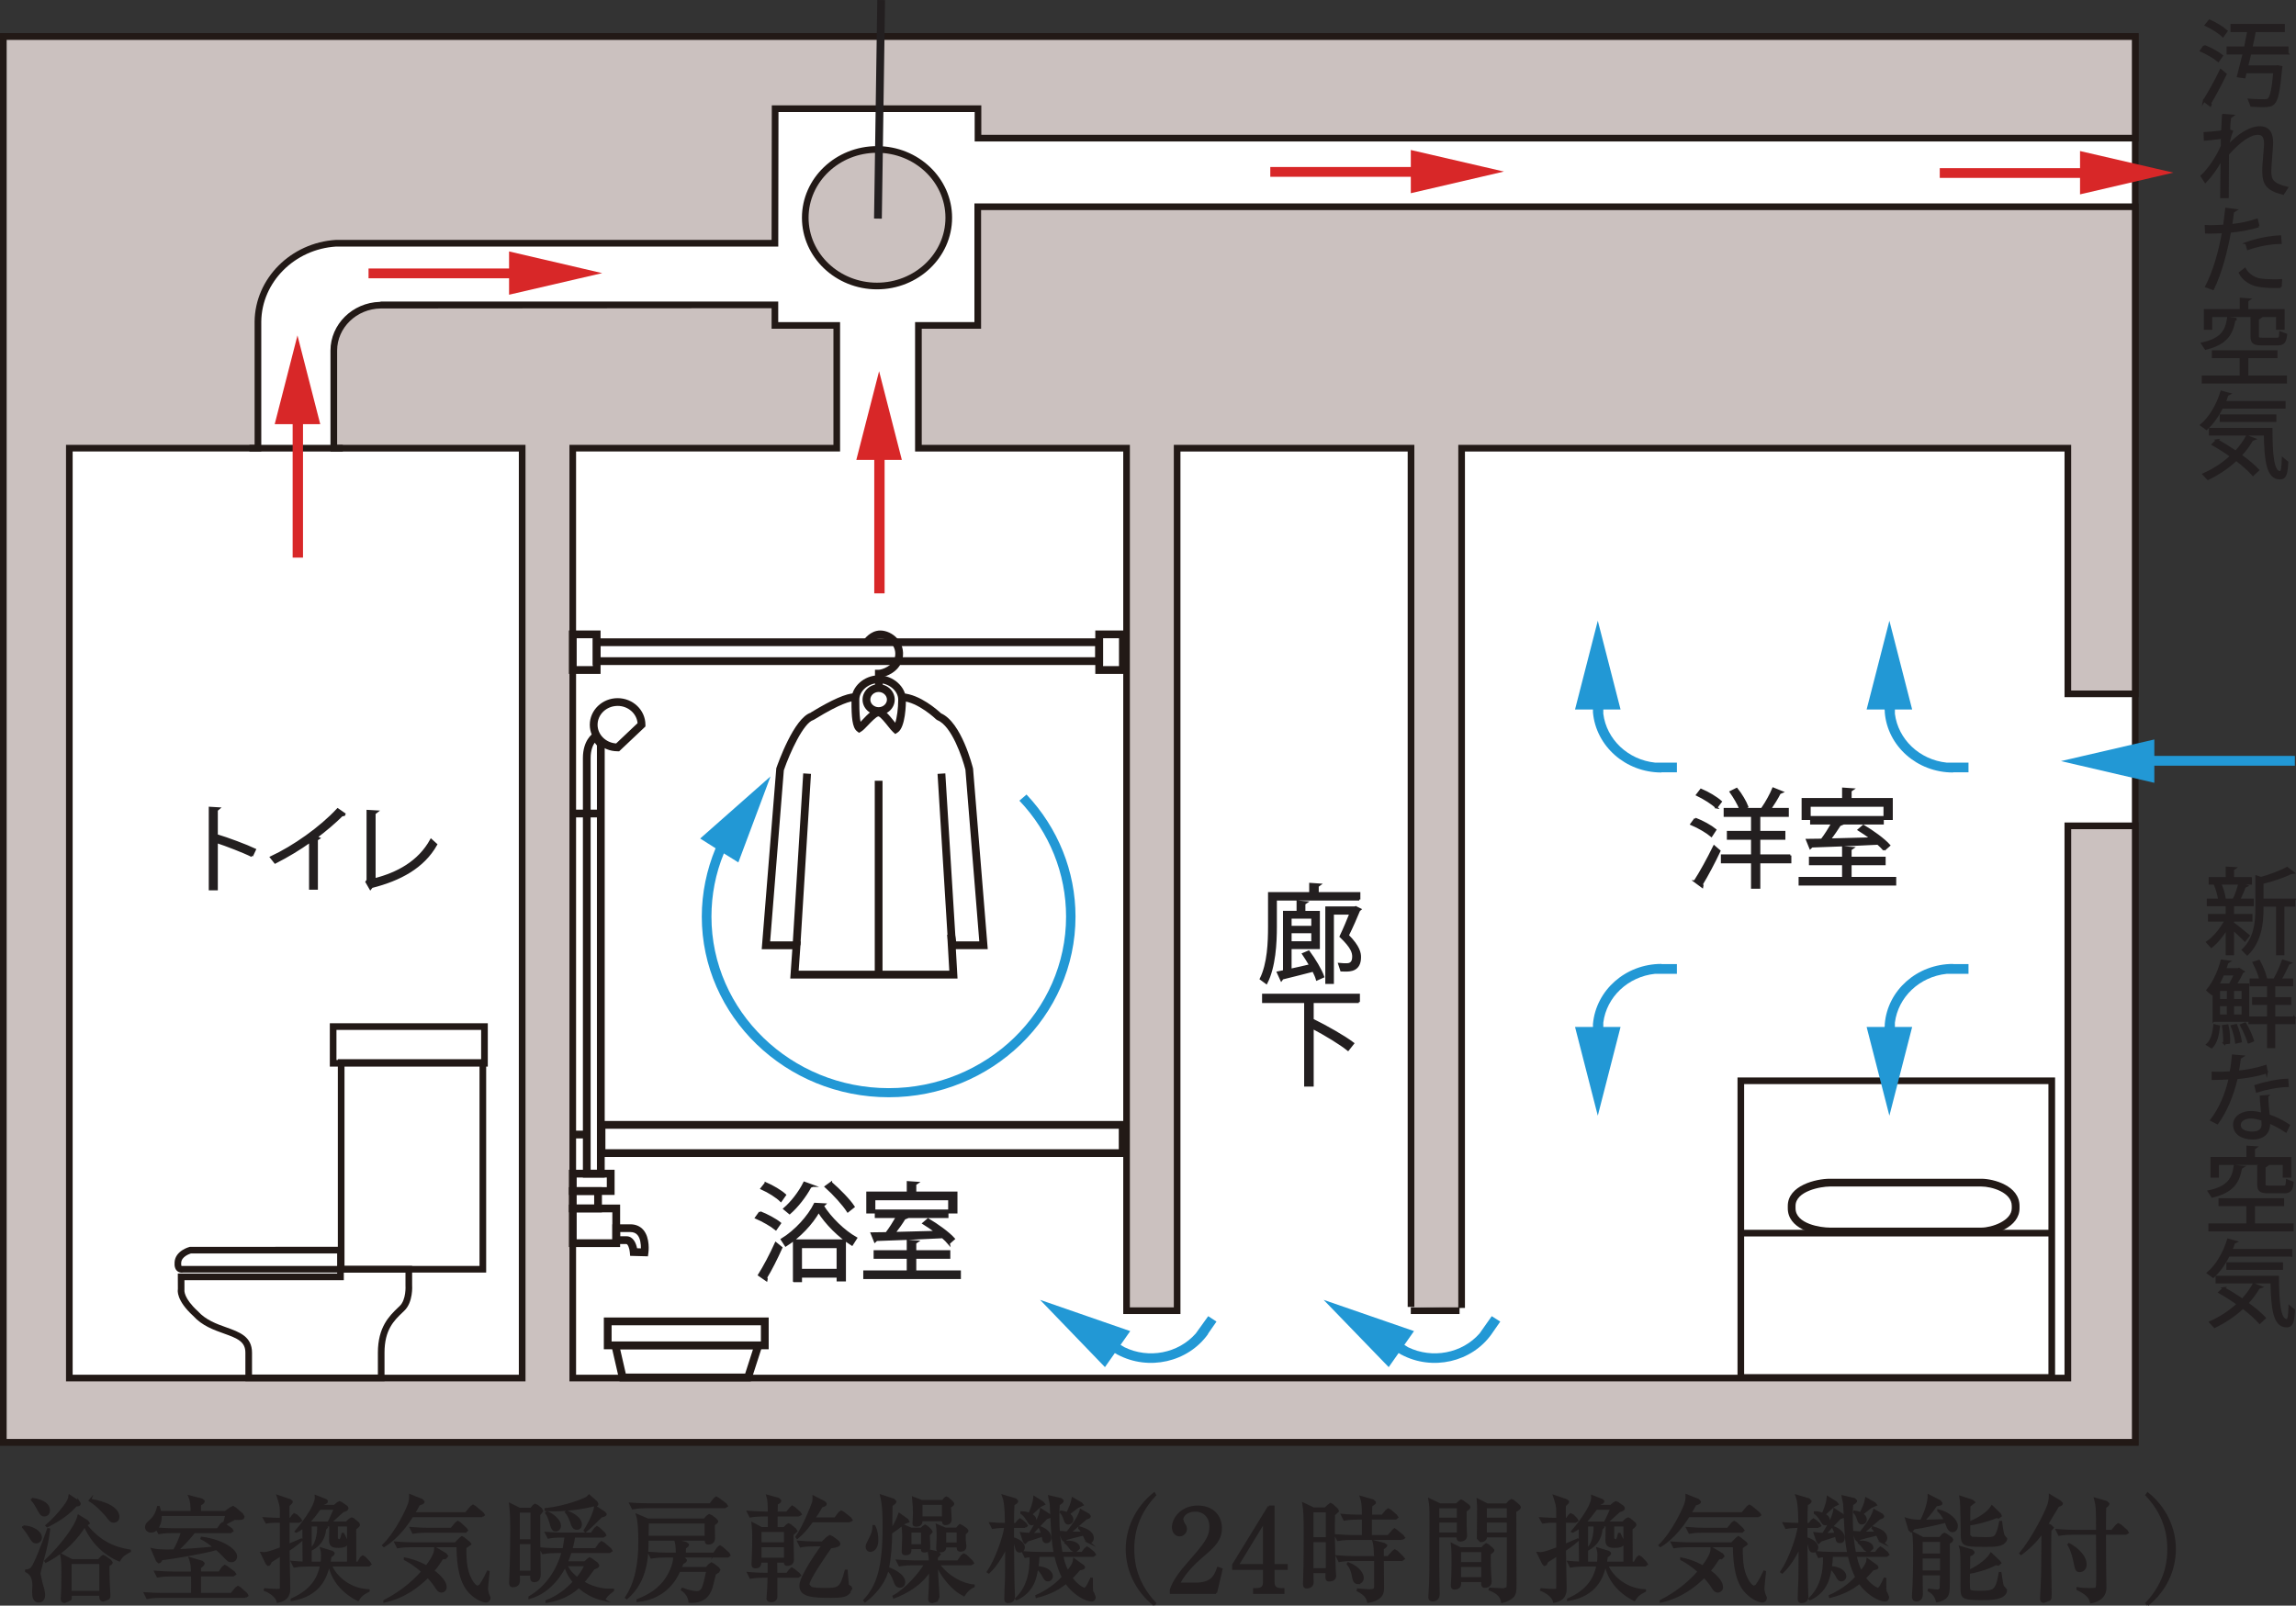
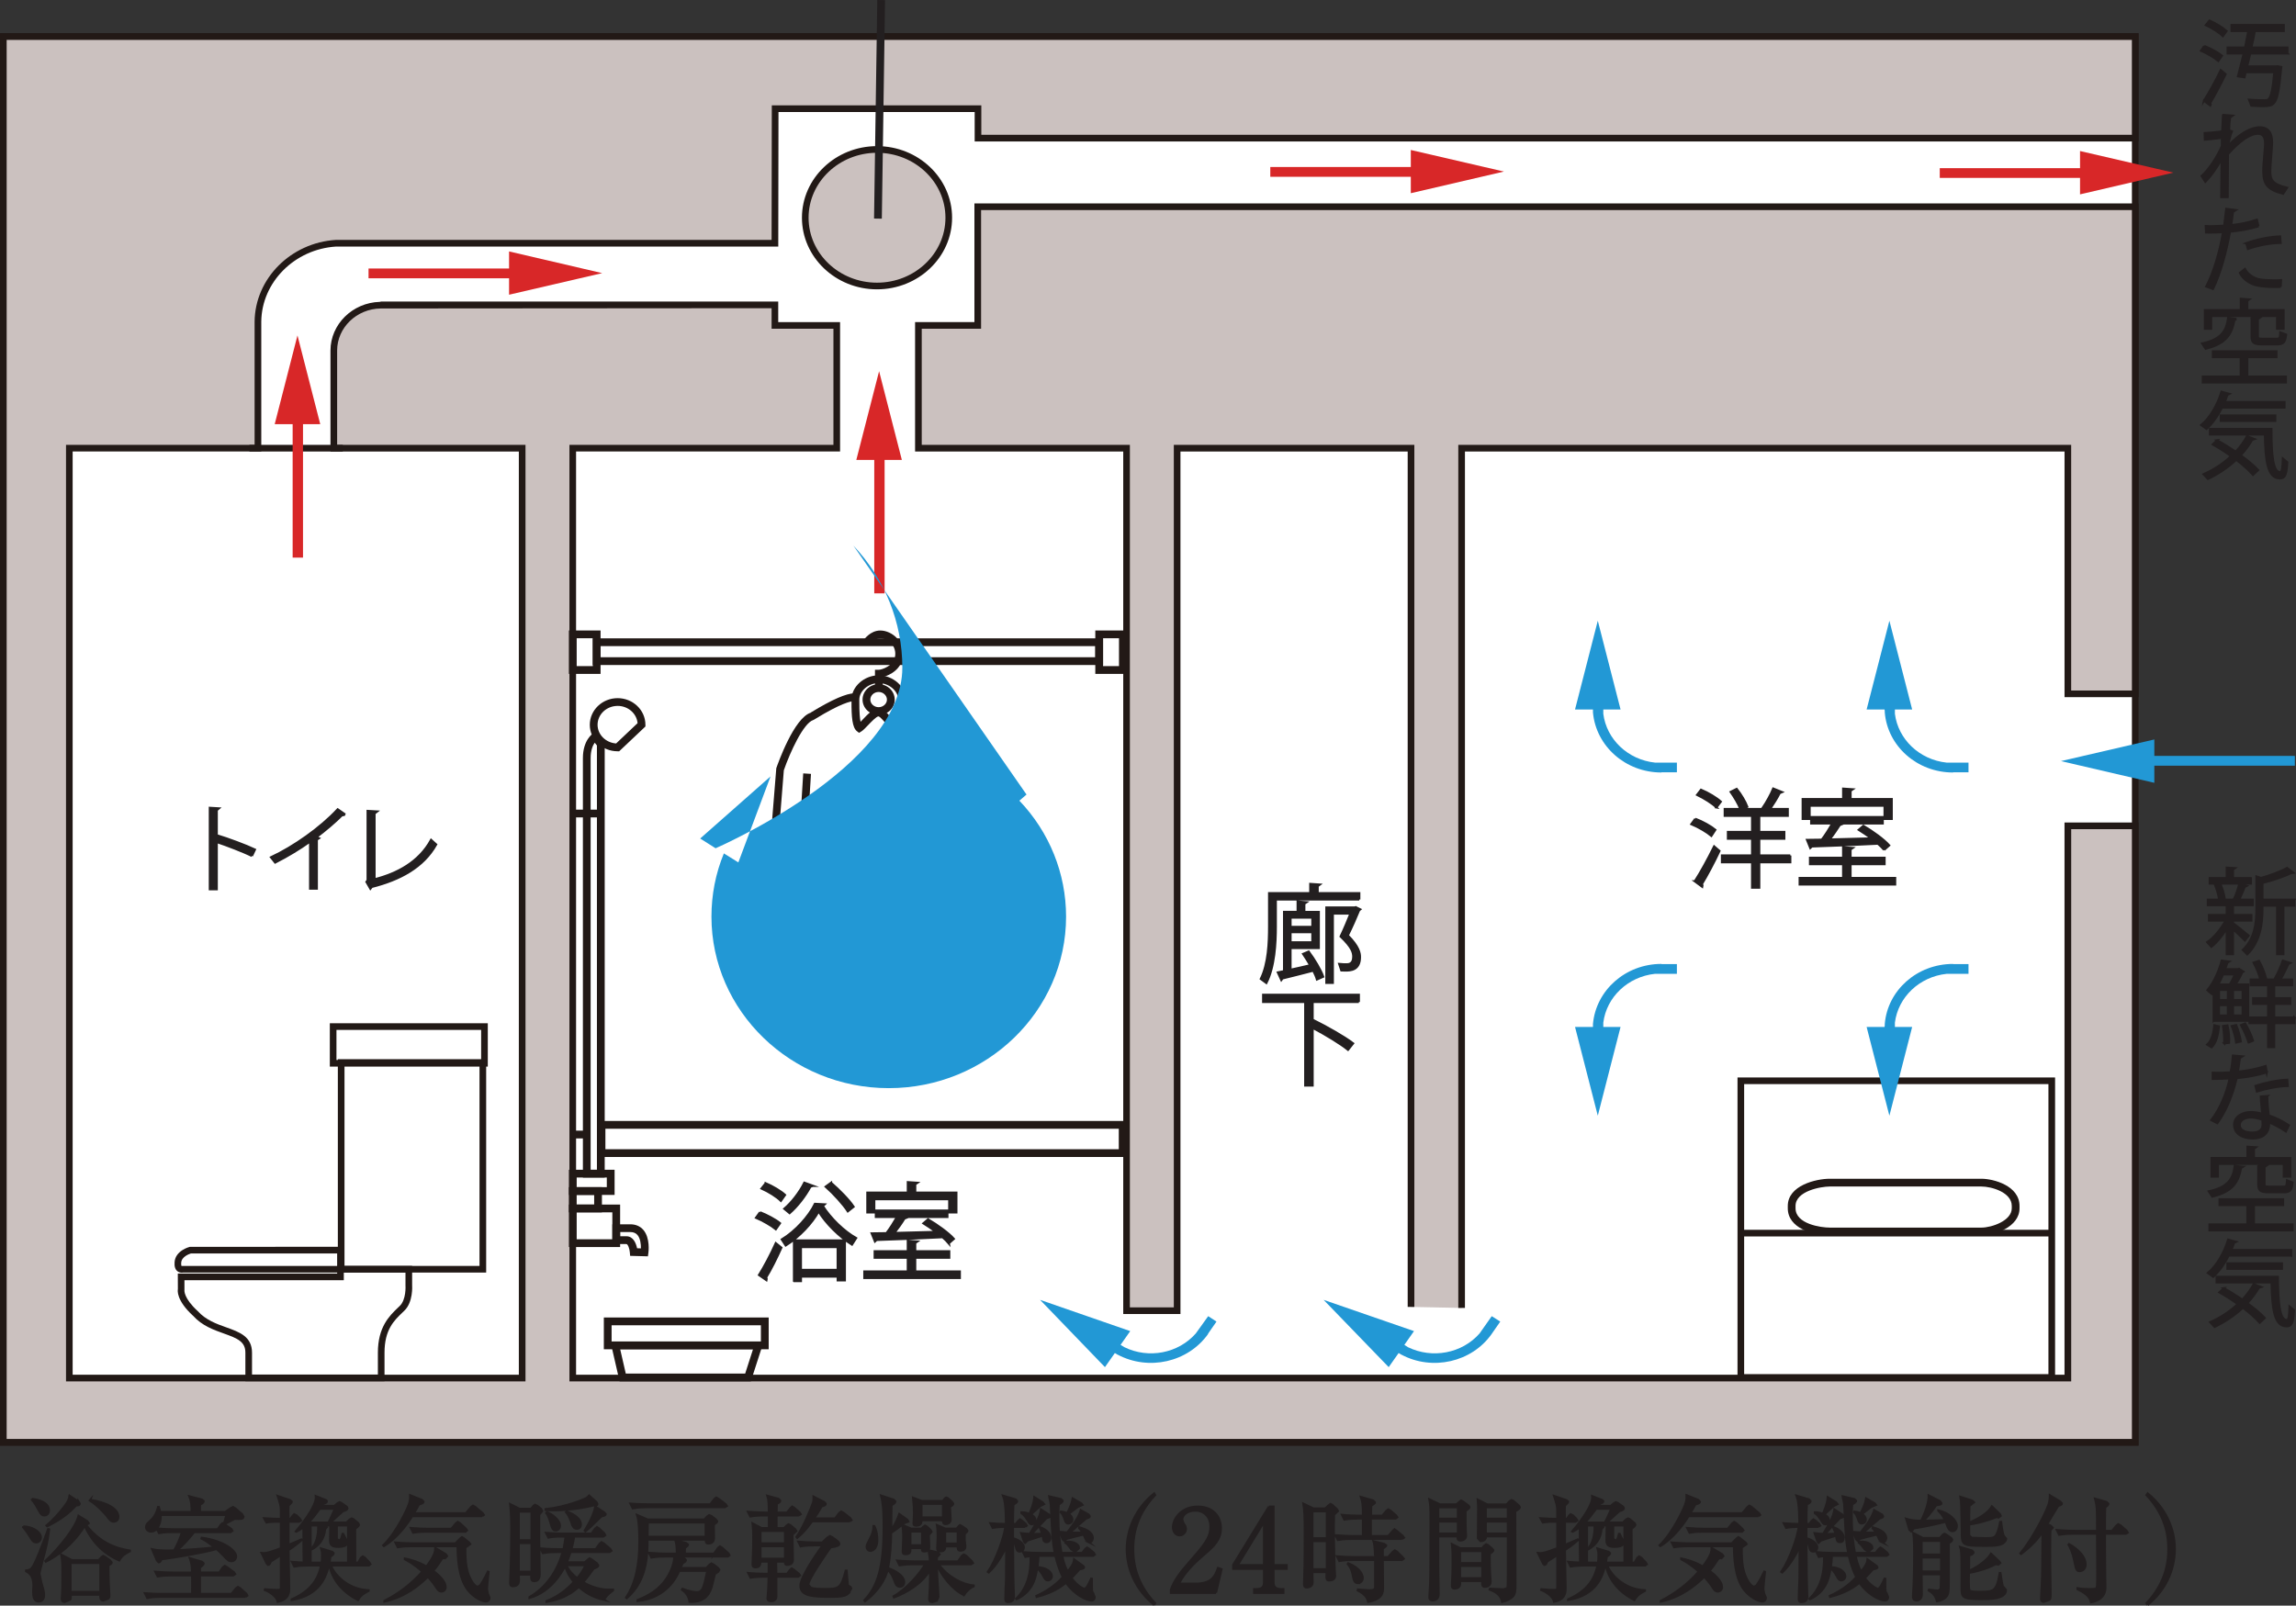
<svg xmlns="http://www.w3.org/2000/svg" id="_レイヤー_2" data-name="レイヤー 2" viewBox="0 0 1059.1 740.79">
  <rect x="0" y="0" width="1059.1" height="740.79" fill="#333333" stroke="none" />
  <defs>
    <style>
      .cls-1 {
        fill: #fff;
      }

      .cls-2 {
        fill: #221916;
      }

      .cls-3 {
        fill: #d82728;
      }

      .cls-4, .cls-5 {
        fill: #231f20;
      }

      .cls-6 {
        fill: #2298d5;
      }

      .cls-5 {
        stroke: #231f20;
        stroke-miterlimit: 10;
      }

      .cls-7 {
        fill: #cbc1bf;
      }
    </style>
  </defs>
  <rect class="cls-1" x="2.07" y="16.88" width="983.4" height="648.54" />
  <path class="cls-2" d="M986.47,666.95H.01V15.34h986.46v651.6ZM3.08,663.88h980.33V18.41H3.08v645.47Z" />
  <path class="cls-7" d="M672.1,635.8h-407.9V206.77h121.79v-56.64h-28.54v-9.47h-181.62l-.21.14c-11.99.13-21.64,9.42-21.64,20.94v45.03h86.88v429.03H31.98V206.77h86.99v-58.42c.21-19.25,16.12-34.91,36.07-36.13h202.41v-16.84l.11-31.64v-13.59h93.57v13.59h533.82V16.88H1.54v648.54h983.41v-284.05h-31.08v254.43h-281.76" />
  <path class="cls-2" d="M986.47,666.95H0V15.34h986.47v49.92H449.6v-13.59h-90.5l-.1,62.08h-203.94c-19.12,1.17-34.33,16.38-34.54,34.62v59.93H33.51v425.95h205.82V208.31h-86.89v-46.57c0-12.11,10.15-22.11,22.73-22.47h.01s.65-.15.65-.15h183.15v9.48h28.53v59.7h-121.78v425.95h686.59v-254.78h34.15v287.46ZM3.07,663.88h980.34v-281.33h-28.01v254.78H262.67V205.24h121.78v-53.57h-28.53v-9.48l-180.28.13c-11.11.12-20.13,8.84-20.13,19.41v43.5h86.89v432.09H30.45V205.24h86.99v-56.89c.23-19.85,16.7-36.39,37.51-37.67h200.97l.1-62.08h96.64v13.59h530.74V18.41H3.07v645.47Z" />
  <polyline class="cls-7" points="650.88 602.96 650.88 206.77 542.99 206.77 542.99 604.7 519.65 604.7 519.65 206.77 423.65 206.77 423.65 150.13 451.02 150.13 451.02 95.38 984.94 95.38 984.94 319.73 953.86 319.73 953.86 206.77 674.22 206.77 674.22 603.43" />
  <polygon class="cls-2" points="544.52 606.24 518.13 606.24 518.13 208.31 422.11 208.31 422.11 148.6 449.48 148.6 449.48 93.85 986.47 93.85 986.47 321.64 952.33 321.64 952.33 208.31 675.75 208.31 675.75 603.43 672.68 603.43 672.68 205.24 955.39 205.24 955.39 318.58 983.41 318.58 983.41 96.92 452.55 96.92 452.55 151.67 425.18 151.67 425.18 205.24 521.19 205.24 521.19 603.17 541.46 603.17 541.46 205.24 652.41 205.24 652.41 602.96 649.34 602.96 649.34 208.31 544.52 208.31 544.52 606.24" />
  <path class="cls-7" d="M437.65,100.45c0,17.41-14.85,31.51-33.1,31.51s-33.1-14.1-33.1-31.51,14.85-31.5,33.1-31.5,33.1,14.09,33.1,31.5" />
  <path class="cls-2" d="M404.55,133.49c-19.09,0-34.63-14.82-34.63-33.04s15.54-33.03,34.63-33.03,34.63,14.81,34.63,33.03-15.54,33.04-34.63,33.04ZM404.55,70.49c-17.4,0-31.57,13.44-31.57,29.96s14.16,29.97,31.57,29.97,31.57-13.45,31.57-29.97-14.16-29.96-31.57-29.96Z" />
  <path class="cls-2" d="M947.97,637.04h-146.49v-139.94h146.49v139.94ZM804.54,633.97h140.36v-133.81h-140.36v133.81Z" />
  <rect class="cls-2" x="803.01" y="567.38" width="142.89" height="3.07" />
  <path class="cls-2" d="M913.98,569.96h-69.92c-7.8,0-19.39-3.34-19.39-12.51v-1.07c0-9.48,13.06-12.55,19.39-12.55h69.92c5.51,0,17.59,3.16,17.59,12.55v1.07c0,8.73-11.64,12.51-17.59,12.51ZM844.06,547.41c-4.22,0-15.81,2.12-15.81,8.96v1.07c0,7.29,11.71,8.93,15.81,8.93h69.92c4.76,0,14.01-3.15,14.01-8.93v-1.07c0-6.26-9.27-8.96-14.01-8.96h-69.92Z" />
  <path class="cls-2" d="M354.58,622.5h-76.04v-14.66h76.04v14.66ZM282.12,618.92h68.87v-7.49h-68.87v7.49Z" />
  <path class="cls-2" d="M346.35,637.3h-60.55l-4.22-18.38h70.7l-5.93,18.38ZM288.66,633.71h55.08l3.61-11.21h-61.27l2.58,11.21Z" />
  <path class="cls-2" d="M285.6,346.61h-.71c-7.08,0-12.83-5.48-12.83-12.22s5.75-12.29,12.83-12.29,12.83,5.51,12.83,12.29v.78l-12.11,11.45ZM284.89,325.68c-5.1,0-9.24,3.91-9.24,8.7,0,4.55,3.78,8.29,8.56,8.62l9.89-9.37c-.4-4.44-4.38-7.96-9.21-7.96Z" />
  <path class="cls-2" d="M278.94,543.27h-10.06v-193.51c0-8.3,4.47-11.23,4.65-11.34l1.37-.87,4.04,5.14v200.59ZM272.46,539.69h2.89v-195.76l-1.02-1.28c-.85,1.2-1.88,3.42-1.88,7.12v189.93Z" />
  <path class="cls-2" d="M283.5,551.29h-21.08v-11.61h21.08v11.61ZM266,547.7h13.91v-4.44h-13.91v4.44Z" />
  <path class="cls-2" d="M286.05,575.34h-23.63v-19.6h23.63v19.6ZM266,571.76h16.46v-12.43h-16.46v12.43Z" />
  <path class="cls-2" d="M277.66,559.33h-15.26v-11.62h15.26v11.62ZM265.99,555.74h8.09v-4.45h-8.09v4.45Z" />
  <path class="cls-2" d="M298.86,579.62l-8.2-.22-.13-1.61c-.13-1.73-.9-3.84-1.6-3.84h-6.46v-9.11h8.27c2.48,0,4.56.89,6.01,2.57,3.27,3.76,2.38,10.35,2.34,10.62l-.22,1.59ZM293.87,575.9l1.77.05c.03-1.91-.25-4.64-1.61-6.2-.78-.89-1.86-1.33-3.3-1.33h-4.68v1.94h2.88c3.27,0,4.5,3.4,4.94,5.53Z" />
  <path class="cls-2" d="M508.82,306.81h-235.38v-12.3h235.38v12.3ZM277.03,303.22h228.21v-5.13h-228.21v5.13Z" />
  <path class="cls-2" d="M277.03,310.91h-14.62v-20.03h14.62v20.03ZM266,307.32h7.45v-12.86h-7.45v12.86Z" />
  <path class="cls-2" d="M519.75,310.91h-14.51v-20.03h14.51v20.03ZM508.82,307.32h7.35v-12.86h-7.35v12.86Z" />
  <path class="cls-2" d="M407.19,318.25h-3.58v-9.25h1.79c1.23,0,7.13-1.74,7.55-6.68.22-2.61-.86-4.39-1.81-5.43-1.35-1.47-3.35-2.42-5.1-2.42-2.69,0-4.65,2.81-4.67,2.84l-2.97-2c.12-.19,3.03-4.42,7.65-4.42,2.75,0,5.71,1.38,7.74,3.58,1.44,1.56,3.08,4.25,2.73,8.16-.51,5.93-5.82,8.91-9.32,9.72v5.91Z" />
  <path class="cls-2" d="M412.99,338.65l-1.04-.92c-.65-.58-1.44-1.56-2.35-2.71-1.03-1.29-3.43-4.32-4.37-4.52-.95,0-3.57,2.77-4.84,4.1-1.23,1.29-2.21,2.32-3.08,2.86l-1.05.64-.98-.76c-2.13-1.65-2.54-6.53-2.5-13.87v-.69c0-5.97,5.84-11.21,12.5-11.21s12.61,5.24,12.61,11.21c0,2.1-.18,12.71-3.76,15.1l-1.15.77ZM405.3,326.91c2.28,0,4.39,2.43,7.13,5.87.18.23.35.46.53.67.77-2.25,1.37-6.64,1.37-10.68s-4.3-7.62-9.02-7.62-8.92,3.64-8.92,7.62v.71c-.03,5.29.26,8.07.57,9.53.28-.29.57-.6.85-.89,2.42-2.57,4.94-5.22,7.5-5.22Z" />
  <path class="cls-2" d="M405.3,329.86c-4.09,0-7.42-3.17-7.42-7.08s3.33-7.12,7.42-7.12,7.42,3.19,7.42,7.12-3.33,7.08-7.42,7.08ZM405.3,319.25c-2.11,0-3.83,1.59-3.83,3.53s1.75,3.49,3.83,3.49,3.83-1.6,3.83-3.49-1.72-3.53-3.83-3.53Z" />
  <path class="cls-2" d="M441.67,451.46h-77.13l.95-13.54h-14.12l.15-1.94,6.57-81.56c.82-2.36,8.15-23.11,15.89-25.61l.18-.17c9.52-5.83,16.29-8.79,20.11-8.79v3.58c-1.77,0-6.51,1.08-18.23,8.27-.66.4-.71.44-.93.51-4.53,1.46-10.67,14.88-13.54,23.15l-6.31,78.96h14.1l-.95,13.54h69.48l-.95-16.6,3.56-.34c.2,1.43.39,2.58.54,3.4h10.69l-6.4-79.19c-1.32-5.26-6.29-20.23-12.89-22.84l-.59-.38c-.08-.08-8.33-8.03-15.73-8.47l.23-3.58c8.02.49,16.18,7.79,17.75,9.25,9.45,4.16,14.53,24.58,14.75,25.46l6.78,83.34h-14.71l.77,13.54Z" />
  <rect class="cls-2" x="403.51" y="360.21" width="3.58" height="88.39" />
  <polygon class="cls-2" points="369.21 436.11 365.63 435.88 370.51 356.81 374.09 357.04 369.21 436.11" />
  <polygon class="cls-2" points="437.35 436.11 432.47 357.04 436.06 356.81 440.94 435.88 437.35 436.11" />
  <path class="cls-2" d="M519.65,533.79h-243.97v-16.62h243.97v16.62ZM279.26,530.21h236.81v-9.45h-236.81v9.45Z" />
  <rect class="cls-2" x="264.21" y="521.64" width="6.36" height="3.58" />
  <rect class="cls-2" x="264.21" y="373.54" width="12.73" height="3.58" />
  <path class="cls-2" d="M225.01,492.09h-72.87v-20h72.87v20ZM155.2,489.03h66.74v-13.87h-66.74v13.87Z" />
  <path class="cls-2" d="M224.26,587.11h-68.42v-98.44h68.42v98.44ZM158.91,584.05h62.28v-92.31h-62.28v92.31Z" />
  <path class="cls-2" d="M83.84,587.16c-.64,0-1.39-.18-2.02-.69-1.02-.83-1.45-2.25-1.28-4.22.38-5.26,6.71-6.93,6.98-6.99l71.07-.05v11.9h-74.12c-.2.03-.4.05-.62.05ZM88.11,578.28c-.81.25-4.32,1.48-4.52,4.22-.11,1.28.18,1.61.18,1.61l.21-.06h.31s71.23.01,71.23.01v-5.77h-67.41Z" />
  <path class="cls-2" d="M177.37,637.23h-64.18v-13.16c0-5.07-3.57-6.58-9.89-8.83-4.72-1.68-10.08-3.58-14.21-8.16-7.84-7.17-7.15-11.78-7.04-12.28l-.03-7.25h73.51v-3.51h34.58v8.92c.02.22.53,7.91-3.68,11.83l-.74.71c-3.91,3.74-8.32,7.98-8.32,18.56v13.16ZM116.26,634.17h58.05v-10.09c0-11.89,5.36-17.03,9.26-20.78l.75-.71c3.15-2.93,2.73-9.44,2.72-9.5v-5.97h-28.45v3.51h-73.51v4.5c-.03.29-.4,3.79,6.18,9.81,3.72,4.11,8.68,5.87,13.06,7.43,6.13,2.19,11.93,4.25,11.93,11.72v10.09Z" />
  <polygon class="cls-4" points="406.77 100.89 403.18 100.83 404.67 0 408.25 .06 406.77 100.89" />
  <path class="cls-5" d="M1016.77,21.24c2.86,1.07,6.36,2.99,8.17,4.46l-1.7,2.4c-1.7-1.5-5.2-3.51-7.96-4.72l1.49-2.13M1053.79,188.03h-28.85c-1.91,3.91-4.46,7.38-7.11,9.83l-2.44-1.76c4.03-3.34,7.43-9.19,9.34-15.36l3.61.99-.95.48c-.32,1.11-.74,2.23-1.17,3.3h27.58v2.52ZM1025.47,53.04l4.35.34-1.17.87c-.21,1.88-.42,4.29-.42,5.88l1.27.47c-.74,1.59-1.7,6.13-1.7,6.69,5.2-5.54,10.4-8.54,14.53-8.54s5.73,2.62,5.73,7.12c0,1.85-.85,10.82-.85,12.84,0,4.03.64,6.22,7.74,7.93l-1.8,2.75c-7.43-1.97-9.12-4.47-9.12-10.64,0-2.06.11-2.79.74-10.64l.11-1.51c0-3.56-1.06-4.89-3.4-4.89-3.61,0-8.38,3.34-13.79,9.4l-.11,19.82h-2.97c0-3.99.21-12.66.21-17.84-1.38,3.04-4.46,7.6-7.53,10.77l-1.7-2.65c3.61-3.27,7.43-9.32,9.34-13.87v-3.82c-2.44.39-5.52.73-7.85.9l-.11-3c2.33-.14,5.41-.39,8.06-.77.11-1.62.21-2.66.21-3.61l.21-3.99ZM1031.62,147.14l-.95.55c-1.17,6.22-3.5,10.81-13.26,13.18l-1.59-2.4c8.91-1.94,11.14-5.8,11.99-11.72l3.82.39ZM1036.6,164.76v8.97h17.82v2.71h-38.3v-2.71h17.5v-8.97h-12.84v-2.65h29.28v2.65h-13.47ZM1022.71,203.14c2.76,1.51,5.73,3.35,8.59,5.28,2.02-2.19,3.82-4.59,5.2-7.13l3.4,1.28-1.06.39c-1.49,2.54-3.18,4.9-5.3,7.09,3.29,2.36,6.15,4.75,8.06,6.82l-2.33,2.19c-1.8-2.06-4.56-4.55-7.74-6.95-3.82,3.6-8.38,6.61-13.05,8.84l-2.02-2.14c4.56-2.02,9.02-4.85,12.73-8.37-2.76-1.97-5.73-3.86-8.49-5.41l2.02-1.89ZM1016.66,46.45c2.12-3.38,5.41-9.13,7.74-14.07l2.23,1.85c-2.23,4.55-5.09,9.95-7.11,13.3l.21.59-.21.52-2.86-2.2ZM1019.95,145.76v5.88h-2.86v-8.53h16.55v-5.24l3.82.26-.85.6v4.38h16.76v8.53h-2.97v-5.88h-30.45ZM1041.8,104.39c-4.03,1.23-8.7,2.1-13.15,2.48-1.8,9.78-4.35,19.22-7.85,26.43l-3.08-1.11c3.5-6.96,6.05-15.45,7.74-25.1-.32,0-6.05.3-7.85.17l-.11-2.96,1.8.1c.74,0,5.41-.14,6.68-.26.32-2.54.64-5.1.95-7.77l4.35.56-1.27.81c-.21,2.07-.53,4.12-.85,6.14,4.03-.39,8.17-1.21,11.88-2.49l.74,3.01ZM1025.36,16.64c-1.59-1.59-4.99-3.74-7.85-5.07l1.7-2.06c2.76,1.21,6.15,3.23,7.85,4.81l-1.7,2.32ZM1019.42,197.91h28.33c0,11.46.64,19.95,4.03,19.95.95,0,1.17-2.49,1.27-6.27l2.01,1.68c-.32,5.48-.85,7.42-3.39,7.42-5.73,0-6.68-8.1-6.9-20.25h-25.35v-2.52ZM1049.55,194.18h-25.14v-2.48h25.14v2.48ZM1055.17,24.66h-17.19c-.53,2.1-.95,4.12-1.49,6h13.47l.64-.08,1.7.34-.11.87c-.95,10.33-1.8,14.36-3.39,15.87-.95,1.03-2.12,1.28-5.09,1.28-1.38,0-3.29-.08-5.2-.21l-1.06-2.71c2.97.25,5.94.25,7,.25.95,0,1.49-.03,1.91-.42,1.27-1.04,2.01-4.47,2.76-12.53h-13.26l-.53,2.32-2.97-.44c.74-2.79,1.7-6.61,2.65-10.56h-7.43v-2.71h8.06c.53-2.62,1.06-5.28,1.49-7.64h-7.75v-2.75h24.08v2.75h-13.37c-.42,2.41-.95,5.02-1.59,7.64h16.65v2.71ZM1051.99,132.35l-2.65.04c-3.18,0-5.83-.21-8.17-.68-3.18-.69-6.47-2.79-7.96-5.79l2.33-1.81c1.17,2.28,3.93,4.25,6.58,4.77,2.01.34,4.14.47,6.58.47,1.06,0,2.23,0,3.5-.08l-.21,3.09ZM1036.18,112.19c4.35-1.59,10.71-2.97,15.6-3.1l.21,2.96c-5.2.08-10.5,1.2-15.06,2.79l-.74-2.65ZM1038.62,146.41l3.71.21-.85.59v7.86c0,1.03.32,1.24,2.23,1.24h6.47c1.38,0,1.59-.39,1.7-2.92l2.65.99c-.42,3.56-1.27,4.47-4.03,4.47h-7.11c-3.82,0-4.77-.77-4.77-3.75v-8.7Z" />
  <path class="cls-5" d="M1030.03,425.94c1.59,1.11,6.15,4.77,7.21,5.71l-1.7,2.2c-1.06-1.11-3.61-3.48-5.52-5.2v11.54h-2.86v-11.84c-2.01,3.38-4.67,6.57-7.11,8.45l-1.91-2.11c3.08-2.02,6.36-6.05,8.49-9.99h-7.64v-2.53h8.17v-4.55h-8.7v-2.53h5.2c-.21-1.85-.95-4.54-1.8-6.61l2.33-.65c.95,2.15,1.8,4.94,2.01,6.79l-1.59.47h7.21l-1.27-.44c.95-1.88,1.91-4.89,2.44-6.94l3.29,1.03-.85.42c-.64,1.68-1.7,4.16-2.55,5.92h6.26v2.53h-8.7l-.42.09v4.47h8.49v2.53h-8.49v1.24M1023.56,473.55c-.42,3.69-1.17,7.47-3.39,9.61l-2.02-1.21c2.12-1.97,2.97-5.44,3.29-8.92l2.12.52ZM1021.12,470.93v-13.39l-.85,1.03-2.02-1.72c3.29-4.07,5.52-9.52,6.58-13.64l3.4.43-.85.55c-.32.94-.64,1.93-.95,2.97h5.94l.42-.18,2.02,1.29-.53.34c-.74,1.71-1.91,3.82-3.08,5.62h5.84v16.69h-15.91ZM1056.87,579.24h-28.85c-1.91,3.9-4.46,7.38-7.11,9.82l-2.44-1.76c4.03-3.34,7.43-9.18,9.34-15.36l3.61.99-.95.48c-.32,1.11-.74,2.23-1.27,3.3h27.69v2.54ZM1034.59,538.34l-.85.55c-1.17,6.23-3.5,10.81-13.26,13.18l-1.59-2.41c8.91-1.93,11.14-5.79,11.99-11.71l3.71.39ZM1039.68,555.97v8.96h17.82v2.71h-38.3v-2.71h17.5v-8.96h-12.84v-2.66h29.28v2.66h-13.47ZM1038.3,405.14v2.49h-18.99v-2.49h7.85v-4.81l3.71.21-.85.6v3.99h8.27ZM1025.79,594.35c2.76,1.5,5.73,3.34,8.59,5.27,2.02-2.2,3.82-4.59,5.2-7.12l3.4,1.28-1.06.38c-1.49,2.54-3.29,4.89-5.3,7.09,3.29,2.36,6.15,4.76,8.06,6.82l-2.33,2.19c-1.8-2.07-4.56-4.55-7.74-6.95-3.82,3.6-8.38,6.61-13.05,8.84l-2.02-2.14c4.56-2.02,9.02-4.86,12.73-8.37-2.76-1.97-5.73-3.86-8.49-5.41l2.02-1.88ZM1045.62,494.72c-4.03,1.33-9.02,2.23-13.9,2.66-1.91,8.19-4.99,15.43-8.91,20.8l-2.76-1.42c3.82-4.98,6.9-11.84,8.49-19.26-1.91.13-5.09.21-7.85.27v-2.83c2.44.08,6.15,0,8.27-.18.53-2.53.85-5.19,1.06-7.75l4.35.38-1.17.76c-.21,1.77-.64,4.47-.95,6.31,4.45-.47,9.02-1.33,12.84-2.62l.53,2.89ZM1023.03,536.96v5.88h-2.86v-8.54h16.55v-5.23l3.82.26-.85.6v4.37h16.76v8.54h-2.97v-5.88h-30.45ZM1022.5,589.11h28.22c.11,11.46.74,19.95,4.14,19.95.95,0,1.17-2.49,1.27-6.26l2.01,1.67c-.32,5.5-.85,7.43-3.39,7.43-5.73,0-6.68-8.12-6.9-20.26h-25.35v-2.52ZM1028.54,454.24c.85-1.34,1.7-3.1,2.44-4.72h-5.52c-.64,1.54-1.38,3.13-2.23,4.72h5.3ZM1023.56,461.4h4.14v-4.72h-4.14v4.72ZM1027.69,463.73h-4.14v4.81h4.14v-4.81ZM1026,481.35c.11-2.1-.11-5.4-.53-7.97l2.01-.27c.64,2.53.85,5.83.74,7.99l-2.23.24ZM1052.62,585.37h-25.14v-2.49h25.14v2.49ZM1031.51,480.97c-.21-2.06-1.06-5.19-2.01-7.58l2.01-.44c.95,2.37,1.8,5.44,2.12,7.51l-2.12.51ZM1030.03,461.4h4.46v-4.72h-4.46v4.72ZM1030.03,468.53h4.46v-4.81h-4.46v4.81ZM1045.83,505.7c0,3.3.42,5.96.64,8.88,3.08,1.03,6.26,2.58,9.34,4.59l-1.38,2.82c-2.55-1.71-5.2-3.16-7.74-4.19,0,1.88,0,7.42-7.74,7.42-4.67-.04-8.38-2.27-8.38-6.22s3.82-5.93,7.85-5.93c1.49,0,3.29.31,5.09.78-.21-2.97-.53-5.2-.64-7.95l2.97-.21ZM1043.61,516.56c-1.91-.59-3.82-1.03-5.3-1.03-2.55,0-5.09,1.11-5.2,3.48,0,2.44,2.65,3.55,5.84,3.55s4.77-1.41,4.77-3.72l-.11-2.28ZM1037.24,480.93c-.64-2.2-2.12-5.5-3.5-7.99l1.91-.73c1.49,2.49,2.97,5.79,3.61,7.9l-2.01.82ZM1058.25,415.09v2.71h-4.99v22.39h-2.86v-22.39h-6.79v1.59c0,6.44-.85,14.93-7,20.9l-2.01-2.03c5.62-5.4,6.26-12.83,6.26-18.93v-14.93l2.12.68c4.45-1.28,9.23-3.05,11.99-4.63l2.86,2.2-.95.12c-3.18,1.59-8.38,3.35-13.26,4.56v7.75h14.64ZM1058.35,469.43v2.61h-9.34v11.06h-2.76v-11.06h-8.59v-2.61h8.59v-6.31h-6.9v-2.58h6.9v-6h-8.06v-2.62h4.46c-.42-2.1-1.8-5.31-3.08-7.77l2.44-.82c1.38,2.41,2.65,5.62,3.18,7.78l-2.12.81h7.96l-1.59-.59c1.27-2.2,2.76-5.71,3.61-8.11l3.39,1.07-.85.44c-.95,2.1-2.44,5.14-3.71,7.2h5.41v2.62h-8.27v6h7.43v2.58h-7.43v6.31h9.34ZM1040.42,500.98c4.35-1.42,10.19-2.66,14.64-2.83l.21,2.87c-4.67.09-9.87,1.2-14.21,2.54l-.64-2.58ZM1041.7,537.6l3.71.21-.85.6v7.85c0,1.03.32,1.24,2.23,1.24h6.47c1.38,0,1.59-.39,1.7-2.92l2.55.99c-.32,3.55-1.17,4.47-3.93,4.47h-7.11c-3.82,0-4.77-.77-4.77-3.73v-8.71Z" />
  <path class="cls-5" d="M116.21,394.89c-3.5-1.79-12.09-5.1-16.23-6.43v21.79h-3.18v-37.54l4.14.25-.96.82v12.53l.42-.82c4.46,1.34,13.26,4.59,17.19,6.48l-1.38,2.92M159.18,375.76l-.96.34-.42-.04c-3.08,3.09-7.96,7.25-11.88,10.16l1.17.52-.95.6v22.65h-3.08v-21.79c-4.67,3.34-10.29,6.77-16.13,9.74l-1.91-2.41c10.4-4.85,22.81-13.56,30.76-22.14l3.4,2.37ZM172.76,405.7c10.5-2.69,20.47-7.92,26.1-18.19l2.33,2.11c-5.94,10.56-16.76,16.29-29.7,19.56l-.64.82-1.8-3.13.53-.77v-31.96l4.35.25-1.17.9v30.41Z" />
  <path class="cls-5" d="M350.56,559.3c3.18,1.22,7.21,3.38,9.23,5.05l-1.91,2.75c-2.02-1.67-5.94-3.93-9.12-5.29l1.8-2.5M350.13,588.24c2.23-3.53,5.41-9.46,7.74-14.67l2.55,2.07c-2.12,4.75-4.88,10.25-7,13.67l.21.74-.11.54-3.39-2.35ZM353.21,545.91c3.18,1.37,7,3.63,8.91,5.39l-1.91,2.71c-1.8-1.81-5.62-4.22-8.91-5.69l1.91-2.41ZM380.37,555.67l-.85.68c3.5,5.6,9.76,11.72,15.38,14.86l-1.91,2.99c-5.83-3.63-11.99-9.75-15.38-15.3-2.97,5.39-8.81,11.72-15.17,15.7l-1.8-2.75c6.26-3.79,12.41-10.55,15.28-16.43l4.46.24ZM374.96,547.09l-1.17.44c-2.33,4.37-6.05,9.12-9.55,12.17l-2.44-2.02c3.29-2.79,7-7.5,9.23-12.01l3.93,1.42ZM366.26,591.03v-18.73h23.45v18.4h-3.29v-1.76h-16.97v2.1h-3.18ZM386.41,575.34h-16.97v10.55h16.97v-10.55ZM383.34,545.71c3.82,3.29,8.38,7.95,10.4,11.03l-2.65,2.11c-2.02-3.14-6.37-7.95-10.19-11.37l2.44-1.77Z" />
  <path class="cls-5" d="M422.16,586.62h20.58v2.99h-44.03v-2.99h20.05v-6.38h-15.28v-2.94h15.28v-4.81l4.35.29-.95.65v3.87h15.7v2.94h-15.7v6.38M403.28,553.26v6.09h-3.18v-9.12h18.67v-4.81l4.35.29-.95.64v3.88h18.99v9.12h-3.29v-6.09h-34.58ZM437.65,573.62c-.74-.88-1.7-1.81-2.86-2.84-11.03.58-22.81,1.03-30.45,1.27l-.74.69-1.49-3.68c2.02,0,4.24-.05,6.79-.1,1.7-2.21,3.5-5.1,4.88-7.51h-9.76v-2.94h32.99v2.94h-19.73l.85.35-.95.39c-1.17,1.96-2.97,4.51-4.67,6.67,5.94-.15,12.62-.3,19.2-.5-1.8-1.46-3.93-2.84-5.73-3.97l2.12-1.81c4.24,2.5,9.44,6.23,11.88,8.97l-2.33,2.06Z" />
  <path class="cls-5" d="M782,377.76c3.29,1.22,7.21,3.43,9.23,5.09l-1.8,2.76c-2.02-1.72-5.94-4.03-9.23-5.4l1.8-2.45M781.79,406.59c2.55-3.87,6.15-10.45,8.91-16.08l2.44,2.11c-2.44,5.2-5.73,11.37-8.06,15.2l.21.68-.11.59-3.39-2.5ZM791.76,372.5c-1.8-1.81-5.73-4.26-8.91-5.79l1.8-2.34c3.29,1.37,7.11,3.67,9.12,5.48l-2.02,2.65ZM825.82,394.68v3.14h-14.32v11.72h-3.29v-11.72h-13.9v-3.14h13.9v-7.75h-11.14v-3.09h11.14v-7.46h-12.62v-3.14h7.21c-.85-2.25-2.76-5.48-4.46-7.89l2.76-1.37c2.02,2.49,4.03,5.93,4.88,8.19l-2.12,1.07h10.82l-1.49-.68c1.59-2.31,3.71-6.09,4.77-8.74l4.03,1.62-1.06.45c-1.06,2.15-2.97,5.2-4.45,7.35h8.17v3.14h-13.15v7.46h11.56v3.09h-11.56v7.75h14.32Z" />
  <path class="cls-5" d="M853.61,405.07h20.58v2.99h-44.03v-2.99h20.05v-6.38h-15.28v-2.94h15.28v-4.81l4.35.29-.95.64v3.88h15.7v2.94h-15.7v6.38M834.73,371.72v6.08h-3.18v-9.12h18.67v-4.81l4.35.3-.95.64v3.87h18.99v9.12h-3.29v-6.08h-34.58ZM869.1,392.08c-.74-.88-1.7-1.81-2.86-2.85-11.03.59-22.81,1.04-30.45,1.28l-.74.69-1.49-3.68c2.02,0,4.24-.05,6.79-.1,1.7-2.21,3.5-5.1,4.88-7.51h-9.76v-2.94h32.99v2.94h-19.73l.85.34-.95.39c-1.27,1.96-2.97,4.52-4.67,6.67,5.94-.14,12.62-.3,19.2-.49-1.8-1.47-3.93-2.84-5.73-3.98l2.12-1.81c4.24,2.5,9.44,6.23,11.88,8.99l-2.33,2.06Z" />
  <path class="cls-5" d="M626.8,462.25h-20.79l-.53.14v8.54l.32-.3c6.15,3.04,14.22,7.61,18.35,10.75l-2.33,2.94c-3.5-2.84-10.4-7.01-16.34-10.15v26.64h-3.4v-38.55h-19.41v-3.29h44.13v3.29" />
  <path class="cls-5" d="M627.01,414.99h-38.51v12.46c0,7.61-.53,18.59-4.35,26.04l-2.55-1.87c3.5-7.07,3.82-16.97,3.82-24.18v-15.36h18.99v-4.26l4.35.3-.95.69v3.28h19.2v2.9M595.29,447.42c2.86-.59,5.94-1.33,9.12-2.07-1.06-1.81-2.23-3.67-3.29-5.24l2.55-1.08c2.65,3.57,5.62,8.49,6.68,11.57l-2.86,1.27c-.32-1.18-.95-2.55-1.7-4.07-5.3,1.38-10.71,2.75-14.21,3.59l-.53.73-1.59-3.48c.85-.19,1.8-.39,2.86-.58v-27.33h6.26v-4.75l4.03.3-.96.64v3.82h6.68v16.63h-13.05v10.06ZM605.37,423.33h-10.08v4.31h10.08v-4.31ZM595.29,434.76h10.08v-4.71h-10.08v4.71ZM625.42,418.57l2.01.98-.53.45c-1.38,3.34-3.18,7.5-5.2,11.57,5.2,5.2,5.62,8.24,5.62,10,0,6.18-4.56,6.18-6.79,6.18l-1.8-.05-.96-2.94c1.38.15,2.65.15,3.5.15,2.65,0,2.97-2.16,2.97-3.49,0-1.95-.53-4.32-5.83-9.37,1.8-3.78,3.29-7.45,4.56-10.59h-8.17v31.97h-2.97v-34.73h12.94l.64-.14Z" />
  <polyline class="cls-3" points="416.01 212.2 405.51 171.25 395 212.2 403.28 212.2 403.28 273.75 408.05 273.75 408.05 212.2 416.01 212.2" />
  <polyline class="cls-3" points="234.82 135.97 277.78 126.01 234.82 116 234.82 123.86 170 123.86 170 128.4 234.82 128.4 234.82 135.97" />
  <polyline class="cls-3" points="650.78 89.14 693.74 79.15 650.78 69.2 650.78 77.06 585.96 77.06 585.96 81.56 650.78 81.56 650.78 89.14" />
  <polyline class="cls-3" points="959.48 89.67 1002.55 79.65 959.48 69.68 959.48 77.57 894.77 77.57 894.77 82.07 959.48 82.07 959.48 89.67" />
  <rect class="cls-2" x="115.05" y="205.24" width="43.08" height="3.07" />
  <path class="cls-6" d="M734.8,327.31v1.37c1.38,15.51,14.96,27.72,31.61,27.72v-.08h7.11v-4.48h-10.08c-12.52-1.32-22.38-10.73-23.87-22.53v-1.99h7.96l-10.5-40.94-10.5,40.94h8.27" />
  <path class="cls-6" d="M645.15,624.25l.74.4.42.3.11.02c14.21,7.59,32.46,3.56,41.69-9.57v-.02l3.93-5.65-3.93-2.5-5.62,7.98c-8.06,9.18-21.75,11.8-32.99,6.35l-1.7-1.09,4.45-6.35-41.69-14.41,30.02,31.03,4.56-6.48" />
  <path class="cls-6" d="M514.25,624.25l.74.4.42.3.11.02c14.32,7.59,32.46,3.56,41.8-9.57l-.11-.02,3.93-5.65-3.82-2.5-5.73,7.98c-8.06,9.18-21.75,11.8-32.89,6.35l-1.8-1.09,4.45-6.35-41.58-14.41,29.92,31.03,4.56-6.48" />
  <path class="cls-6" d="M869.31,327.31l.1.78v.59c1.27,15.51,14.85,27.72,31.51,27.72v-.08h7.11v-4.48h-10.08c-12.52-1.32-22.38-10.73-23.87-22.53v-1.99h7.96l-10.5-40.94-10.5,40.94h8.27" />
  <path class="cls-6" d="M734.8,473.8v-1.37c1.38-15.51,14.96-27.72,31.61-27.72v.08h7.11v4.49h-10.08c-12.52,1.32-22.38,10.71-23.87,22.52v1.99h7.96l-10.5,40.94-10.5-40.94h8.27" />
  <path class="cls-6" d="M869.31,473.8l.1-.77v-.59c1.27-15.51,14.85-27.72,31.51-27.72v.08h7.11v4.49h-10.08c-12.52,1.32-22.38,10.71-23.87,22.52v1.99h7.96l-10.5,40.94-10.5-40.94h8.27" />
-   <path class="cls-6" d="M473.51,366.57l-3.29,2.83c13.9,14.6,21.54,33.65,21.54,53.49,0,43.59-36.71,79.14-81.79,79.14s-81.79-35.55-81.79-79.14c0-10.01,1.91-19.93,5.73-29.16l6.68,4.15,14.85-39.68-32.46,28.66,7.11,4.5c-4.14,9.95-6.37,20.73-6.37,31.53,0,45.98,38.72,83.34,86.25,83.34s86.14-37.36,86.14-83.34c0-20.91-8.06-40.9-22.59-56.32" />
+   <path class="cls-6" d="M473.51,366.57l-3.29,2.83c13.9,14.6,21.54,33.65,21.54,53.49,0,43.59-36.71,79.14-81.79,79.14s-81.79-35.55-81.79-79.14c0-10.01,1.91-19.93,5.73-29.16l6.68,4.15,14.85-39.68-32.46,28.66,7.11,4.5s86.14-37.36,86.14-83.34c0-20.91-8.06-40.9-22.59-56.32" />
  <polyline class="cls-3" points="147.72 195.68 137.22 154.75 126.72 195.68 134.99 195.68 134.99 257.27 139.77 257.27 139.77 195.68 147.72 195.68" />
  <polyline class="cls-6" points="993.75 341.16 950.68 351.14 993.75 361.16 993.75 353.27 1058.57 353.27 1058.57 348.73 993.75 348.73 993.75 341.16" />
-   <rect class="cls-2" x="650.77" y="603.17" width="22.49" height="3.07" />
  <path class="cls-5" d="M10.77,704.24c3.93.11,8.06,2.34,8.06,5.1,0,1.06-.74,2.23-2.12,2.23s-1.8-.85-2.97-2.72c-.42-.73-1.49-2.39-3.08-4.3l.11-.32M22.65,705.57c-.32,2.08-.64,5.47-1.91,10.25-.32,1.17-2.55,9.51-2.55,10.19l.85,4.03c.85,2.93,1.27,4.25,1.27,5.95,0,2.28-1.49,2.86-2.44,2.86-2.33,0-2.55-2.49-2.55-4.4l.11-3.18c0-4.47-2.23-5.74-3.39-6.38v-.32c2.23-.27,2.76-.64,4.77-5.1,1.59-3.55,4.88-12.32,5.41-13.96l.42.05ZM14.69,691.55c2.55.27,7.85,1.43,7.85,5.3,0,1.44-.95,2.29-2.12,2.29-.85,0-1.49-.37-2.33-1.96-1.27-2.34-1.91-3.62-3.39-5.31v-.32ZM59.88,715.66c-2.44,1.38-3.5,1.92-4.88,4.24-9.76-4.14-14.11-11.89-15.91-15.98-3.29,5.36-9.02,12-17.93,16.57l-.21-.32c7.21-6.75,14.11-15.88,15.28-20.81l3.93,2.39.74,1.01-1.17.9c6.05,7.6,12.73,10.57,20.16,11.73v.27ZM36.23,692.83l.53.85c0,.64-.32.8-1.7.85-2.97,3.29-6.58,6.27-13.26,9.61l-.32-.32c3.08-2.6,5.73-5.58,8.17-8.75,2.12-2.87,2.23-3.62,2.44-5l4.14,2.76ZM32.62,735.73c0,1.49,0,1.91-.21,2.24l-2.55,1.1c-1.38,0-1.38-1.17-1.38-1.64l.11-1.06c.21-2.33.21-8.07.21-10.73,0-4.24,0-5.15-.53-8.34l4.88,2.5h12.41l1.27-1.38.74-.54.74.32,2.44,1.7.74.97c0,.37-.21.58-1.49,1.33,0,1.75,0,4.56.11,7.33.11,2.07.32,5.89.32,6.21,0,.95,0,1.33-.53,1.8l-2.23.86c-1.49,0-1.38-1.39-1.38-2.66h-13.69ZM32.51,734.45h13.79v-13.38h-13.79v13.38ZM41.64,692.03c2.12.21,12.94,2.28,12.94,7.81,0,1.49-1.06,2.17-2.12,2.17-1.17,0-1.8-.74-3.18-2.6-.74-.85-4.24-4.94-7.74-7.07l.11-.32Z" />
  <path class="cls-5" d="M113.35,736.68h-39.15c-.53,0-3.82,0-6.26.53l-1.06-2.12c3.5.27,7.21.32,8.17.32h13.58c.11-2.71,0-5.85,0-8.6h-9.65c-.53,0-3.82,0-6.26.48l-1.06-2.12c3.71.32,7.64.37,8.17.37h8.8c-.21-3.98-.21-4.08-1.06-6.63l5.62,1.64.74.74c0,.42-.42.9-1.7,1.91v2.33h8.91l1.7-2.44.85-.64.95.53,3.29,2.44.53.8-.85.58h-15.38v8.6h14.53l2.12-2.6.85-.64.96.53,2.97,2.65.42.8-.74.53M108.15,700.74l-4.56,2.44-.32-.21c.21-.42.74-2.23,1.17-4.08h-30.34c.21,3.18-.95,5.25-1.7,6.31,3.61.32,6.79.37,8.06.37h19.94l1.49-2.12.74-.69,1.06.58,3.08,2.17.42.74-.85.58h-16.76c-1.91,2.5-5.41,6.32-7.85,8.44,2.02-.11,11.03-.58,17.29-1.33-2.33-1.86-4.14-3.24-6.05-4.14l.11-.32c9.44,1.22,15.81,5.62,15.81,8.59,0,1.33-.95,2.19-2.12,2.19-1.27,0-1.49-.27-3.93-2.82-1.17-1.27-2.65-2.55-2.97-2.81-5.62,1.7-19.84,4.08-25.35,4.73-.53,1.11-.85,1.43-1.27,1.43l-.85-.85-2.23-5.16c3.29.74,6.9.64,10.18.53.96-1.7,2.76-5.25,3.61-8.5h-4.35c-1.38,0-3.93.05-6.26.48l-1.06-2.02c-.53.85-1.59,1.33-2.55,1.33-1.17,0-2.33-.74-2.33-2.02s.85-2.02,2.02-3.02c.95-.9,2.55-2.39,3.5-6.27h.32l.64,2.29h14.53c0-2.12,0-4.73-1.06-7.22l5.73,1.49.85.69c0,.48-.21.85-1.7,1.7v3.35h11.67l2.33-1.64,1.27-.65,1.06.65,3.08,2.65.64,1.11c0,1.17-1.17,1.11-4.14,1.01Z" />
  <path class="cls-5" d="M133.08,715.13c0,3.35.32,15.34.32,17.58,0,1.7,0,5.3-5.3,6.26-.53-2.81-4.46-4.88-5.94-5.46l.11-.27c1.17.16,3.93.32,5.3.32,2.02,0,2.02-.05,2.02-1.64v-14.5c-3.29,2.07-3.61,2.34-4.67,2.98-.53,1.17-.64,1.59-1.27,1.59l-.64-.69-2.33-4.78c1.38.16,2.55.22,8.91-2.23v-12.26h-2.12c-.95,0-2.76.05-4.56.37l-1.06-1.91c2.97.21,5.73.27,6.47.27h1.27v-3.93c0-2.03-.42-3.35-1.49-6.64l5.73,1.96.74.64c0,.37-.21.58-1.49,1.8-.11,1.49-.11,1.96,0,6.16h.96l.95-1.43.74-.69,1.06.53,1.49,1.49.53.85-.85.53h-4.88v10.78c.96-.37,5.09-2.17,5.94-2.55l.21.21c-1.06.95-2.76,2.39-6.15,4.67M170,722.24h-17.4c1.38,3.61,7.11,10.99,17.4,11.47v.27c-3.18,1.59-3.93,2.71-4.88,4.19-7.32-3.77-11.67-9.28-13.15-15.92h-.32c-1.17,4.61-3.71,13.7-17.08,15.92v-.27c9.44-4.19,12.31-9.93,13.58-15.66h-6.15c-1.49,0-3.93.05-6.26.48l-1.06-2.12c2.33.21,3.29.27,5.41.32-.11-7.91-.11-8.76-.11-16.41-1.7,1.33-2.44,1.7-3.29,2.12l-.21-.1c1.7-1.97,9.76-11.69,9.23-16.25l4.56,1.8.53.53c0,.48-.42.69-1.59,1.22l-.74.95h5.83l1.38-1.22.95-.48.85.37,2.44,1.7.32.64c0,.74-.64.97-2.02,1.39-1.38,1.17-1.8,1.59-5.83,5.3h7.43l1.49-1.43.95-.48.74.32,2.23,1.86.32.69c0,.37-.11.58-1.7,1.86-.11,1.01,0,1.75,0,8.76v6.91h1.38l1.27-2.24.85-.64.96.59,2.01,2.12.53.85-.85.58ZM147.51,696.06c-2.33,3.19-3.29,4.36-4.77,5.9l.85.53h7.85c.74-1.11.85-1.49,3.08-6.43h-7ZM160.56,703.76h-5.2v6.22l.85.64c1.06,0,1.27-.64,1.8-2.93h.32l1.17,2.4.74,1.38c0,1.8-2.33,2.17-4.14,2.17-2.86,0-3.82-.74-3.82-3.02,0-1.06.11-5.85.11-6.85h-4.24l1.91.27.64.58-.74.85c-.21,2.02-.85,6.64-6.47,9.51l-.11-.27c2.44-1.86,3.61-6.79,3.4-10.94h-3.5v17.21h5.09c.11-.65.21-1.92.21-3.46,0-1.64-.21-2.39-.42-3.08l5.09,1.54.64.58c0,.53-.42.9-1.49,1.59-.21,1.6-.32,2.08-.42,2.82h8.59v-17.21Z" />
  <path class="cls-5" d="M222.41,699.47h-32.25c-2.01,3.13-6.58,9.93-13.05,13.8l-.32-.32c6.15-5.85,11.78-18,12.09-19.81.42-1.64.32-2.33.32-3.29l5.41,2.17.74.85c0,.58-.74.8-2.12,1.22-.64,1.22-1.17,2.29-2.33,4.08h23.98l2.44-2.86.85-.64.95.53,3.5,2.93.53.8-.74.53M205.43,718.73l-1.48.27c-1.17,1.75-2.23,3.51-4.14,5.74,1.06.8,5.73,4.24,5.73,7.48,0,1.28-.95,2.03-1.91,2.03-1.27,0-1.91-1.06-2.86-2.6-.21-.37-1.38-1.97-3.39-4.2-4.56,4.41-10.5,9.24-20.05,11.47v-.32c6.58-3.39,12.62-7.91,17.5-13.54-4.03-3.61-6.68-4.93-8.06-5.68v-.33c1.91.37,5.3,1.12,9.97,3.67,3.93-5.26,4.03-6.96,4.03-8.55l4.88,2.92.53.85-.74.8ZM224.21,738.86c-1.59,0-5.52-1.64-8.49-5.41-4.46-5.79-4.56-15.67-4.67-20.12h-21.32c-1.27,0-3.93.05-6.26.48l-1.06-2.12c4.35.37,7.53.37,8.17.37h19.52l2.23-2.28.74-.58.74.42,2.65,2.12.42.64-2.23,1.59c-.11,8.02.74,12,3.18,15.93.11.15,1.38,2.17,2.65,2.17l1.06-.7c1.8-2.6,2.86-4.93,3.5-6.26l.32.11c-.21,2.07-.74,6.8-.74,8.07l.42,2.07.74,1.75c0,1.33-1.06,1.75-1.59,1.75ZM214.66,706.63h-17.82c-.95,0-3.71,0-6.26.48l-1.06-2.12c3.29.28,6.58.37,8.17.37h10.5l2.12-2.55.85-.64.95.53,2.76,2.56.53.79-.74.58Z" />
  <path class="cls-5" d="M248.71,698.83v11.26c0,4.4.21,11.41.21,15.82,0,1.27,0,3.56-2.55,3.56-1.38,0-1.38-1.27-1.27-3.03h-5.84l.11,2.28c0,.95,0,3.08-2.76,3.08-1.06,0-1.27-.68-1.27-1.47,0-.97.21-5.1.21-5.95.21-4.83.32-13.7.32-18.68,0-5.31-.11-6.22-.32-9.46l-.21-2.28,4.35,2.17h5.3l1.06-1.33.74-.53,1.06.48,1.7,1.38.53,1.01-1.38,1.71M245.21,697.39h-5.94v13.23h5.94v-13.23ZM245.21,711.89h-5.94v13.27h5.94v-13.27ZM278.63,738.11c-2.44-.58-6.9-1.7-11.67-5.99-5.3,4.99-11.35,6.31-14.85,6.9v-.32c4.88-1.91,9.12-4.99,12.62-8.87-.64-.79-2.97-3.5-4.03-7.43-1.06,2.12-6.05,11.89-16.44,14.81v-.37c7.75-4.46,12.94-12.16,15.28-20.81h-2.86c-.74,0-3.71,0-6.26.48l-1.06-2.12c3.5.32,7.21.37,8.17.37h2.44c.32-1.86.64-3.61.95-5.9h-1.7c-1.27,0-3.82,0-6.26.49l-1.06-2.12c3.61.31,7.43.36,8.17.36h12.73l1.7-2.32.85-.7.95.58,2.44,2.29.42.85-.85.57h-13.47c-.53,3.35-1.06,5-1.27,5.9h11.24l1.8-2.55.85-.69,1.06.58,2.97,2.55.53.8-.85.58h-18.04c-.53,1.97-1.17,3.39-1.7,4.78h8.38l1.27-1.18.85-.64.85.42,2.44,1.75.74,1.07c0,.53-.64.95-2.12,1.43-2.01,2.86-3.18,4.4-4.88,6.32,6.15,3.61,11.35,3.55,13.79,3.45v.32c-2.76,2.17-3.08,2.6-4.14,4.35ZM273.64,694.52l-.95.27c-8.17,1.81-14.11,1.97-16.97,1.97-1.91,0-3.18-.06-4.03-.12v-.37c9.65-1.01,17.72-4.61,17.93-4.72,1.06-.42,1.49-.85,2.12-1.54l3.39,3.02.42.95c0,.42-.42.74-1.91.53ZM256.35,706.05c-1.38,0-1.7-1.06-2.44-3.61-.74-2.55-1.27-3.5-1.91-4.4l.32-.32c2.02.64,5.94,3.45,5.94,6.15,0,1.49-.95,2.17-1.91,2.17ZM266.11,705.3c-1.59,0-2.12-1.49-2.65-3.24-.85-2.33-1.49-3.34-2.33-4.4l.42-.28c1.7.7,6.37,2.66,6.37,6,0,.95-.53,1.91-1.8,1.91ZM261.23,722.09c1.17,2.76,3.39,4.77,4.99,6.05,1.06-1.22,2.86-3.39,3.82-6.05h-8.8ZM277.36,699.63c-5.2,5.09-5.73,5.57-7.32,6.84l-.32-.32c3.71-6.1,4.56-9.34,4.88-11.04l4.03,2.61.74.85c0,.48-.74.74-2.01,1.06Z" />
  <path class="cls-5" d="M324.88,701.11l1.38-1.49.85-.58,1.06.42,1.8,1.38.85,1.01c0,.42-.42.74-1.59,1.54,0,1.01.1,5.46.1,6.31,0,2.4-2.33,2.4-2.55,2.4-1.17,0-1.17-.69-1.27-1.8h-26.84c0,6.95-.11,18.95-9.55,27.02l-.32-.27c4.67-6.96,6.15-16.03,6.15-25.75,0-3.24-.11-9.45-1.06-12.32l4.99,2.12h25.99M327.64,694.05l1.91-2.49.85-.64.95.53,3.39,2.55.53.8-.85.53h-36.28c-.53,0-3.82.05-6.26.53l-1.06-2.12c3.5.27,7.21.32,8.17.32h28.64ZM329.34,716.82l1.91-2.71.85-.64.96.58,2.97,2.66.42.85-.74.52h-22.17l2.12.95.74.8c0,.38-.53.86-1.59,1.39-.53,1.43-.74,1.75-.95,2.23h11.99l1.38-1.49.95-.64,1.06.58,2.01,1.54.53.85-.53.85-1.49,1.01-1.49,5.95c-.64,2.07-2.33,7.38-10.18,6.9-.32-3.29-2.86-5.14-3.5-5.57l.21-.37c3.18,1.22,5.94,1.54,6.68,1.54,2.02,0,2.86-1.59,3.61-4.57.64-2.86.95-4.03,1.17-5.3h-12.94c-1.17,2.61-5.62,12.48-19.2,13.91v-.42c2.86-1.17,8.06-3.34,11.99-8.13,3.71-4.56,4.88-9.6,4.88-11.19l-.11-.81h-4.14c-.96,0-3.71,0-6.26.48l-1.06-2.12c3.29.28,6.58.37,8.17.37h4.67c-.11-4.14-.32-5.04-.74-6.21l4.88,1.27.96.74c0,.37-.42.85-1.38,1.38-.11.8-.11,1.33-.11,2.81h13.47ZM298.79,702.38l-.11,6.63h26.84v-6.63h-26.73Z" />
  <path class="cls-5" d="M368.48,699.15h-10.29v5.89h3.5l1.17-1.17.85-.58.85.37,2.23,1.86.53.85-1.8,1.64c0,1.34.21,10.09.21,11.37,0,.68,0,2.55-2.55,2.55-.74,0-1.17-.21-1.06-1.49h-4.14l.11,5.68h4.99l1.27-1.75.85-.74.96.58,2.33,1.86.53.74-.85.58h-10.08v9.45c0,.42-.42,1.86-2.33,1.86-.64,0-1.7-.11-1.7-1.27l.32-4.35c.11-2.13.11-3.61.21-5.69h-2.12c-1.38,0-3.93.05-6.26.48l-1.06-2.12c3.61.32,7.32.37,8.17.37h1.27v-5.68h-3.82c-.11,1.17-.11,2.65-2.23,2.65-.74,0-1.38-.21-1.38-1.38l.11-2.76c.21-3.99.21-7.49.21-10.58,0-1.7,0-2.55-.32-5.52l4.14,2.17h3.39v-5.89h-2.33c-1.27,0-3.82.05-6.26.48l-1.06-2.12c3.71.31,7.43.37,8.17.37h1.49c-.11-4.89-.11-5.69-.74-7.75l5.09,1.38.85.85c0,.48-.32.85-1.59,1.43l-.1,4.09h4.77l1.7-2.08.74-.69.95.58,2.44,2.12.53.81-.85.53M362.12,706.31h-11.35v5.74h11.35v-5.74ZM362.12,713.32h-11.35v5.85h11.35v-5.85ZM391.93,701.85h-17.29c-2.76,3.61-3.93,5.16-6.9,7.65l-.32-.42c3.29-4.63,6.89-13.71,7.64-15.88.32-1.11.21-2.07.21-2.71l4.88,2.49.74.8c0,.53-.32.74-1.91,1.22-1.59,2.87-2.55,4.2-3.5,5.58h9.76l1.91-2.55.85-.65,1.06.54,3.18,2.55.53.85-.85.53ZM391.4,735.09c-1.49,1.43-4.03,1.59-8.06,1.59-7.85,0-14.11-.16-14.11-5.04,0-2.82,3.4-8.39,5.09-11.1,2.65-4.15,4.67-6.91,5.2-7.6h-3.93c-1.27,0-3.82,0-6.26.48l-1.06-2.12c3.71.32,7.43.37,8.17.37h2.86l2.33-2.23,1.17-.74,1.17.57,2.65,1.97.53.9c0,.85-.64,1.22-4.03,1.75-2.55,3.61-10.29,14.81-10.29,17.26l1.38,1.49c2.02.48,5.2.48,5.94.48,7,0,7.74-.21,9.97-8.44h.42l.53,6.75,1.27.74.32.69-1.27,2.23Z" />
  <path class="cls-5" d="M417.18,702.65c-2.01,1.64-4.67,3.61-6.15,4.51,0,4.94-.42,11.69-1.49,16.31,1.27.32,7.53,2.86,7.53,6.48,0,.9-.53,2.07-1.91,2.07-1.59,0-1.91-.9-2.97-3.72-.32-.9-1.27-2.92-2.76-4.08-.21.95-1.8,7.91-10.4,14.54l-.32-.42c6.15-6.53,8.91-15.23,8.91-33.55,0-4.93,0-10.13-1.17-14.76l5.73,1.86.85.85c0,.53-.64.95-1.8,1.7-.11,4.94-.11,5.58-.11,11.41.32-.48,2.12-2.81,3.71-7.32l3.71,2.65.42.8-1.8.69M401.48,715.5c-.95,0-1.7-.9-1.7-1.7,0-1.06.32-1.59,1.59-4.1.95-1.75,1.59-3.66,1.59-5.62h.32c1.06,2.03,1.38,4.25,1.38,6.53,0,3.87-2.12,4.88-3.18,4.88ZM444.65,735.89c-5.2-2.33-10.4-9.03-12.52-14.17.11,5.04.21,6.58.53,10.88l.21,4.14-.74,1.75-2.02.64c-1.17,0-1.49-.58-1.49-1.43l.32-5.14c.11-3.56.11-7.54.11-8.29-4.03,6.75-11.14,10.57-16.65,12.69l-.21-.48c5.73-3.13,11.99-10.3,14.64-14.81h-5.62c-.53,0-3.82,0-6.26.48l-1.06-2.12c3.71.31,7.74.37,8.17.37h6.9c-.11-1.96-.11-2.45-.32-3.24l-.32-1.92,4.24,1.01.85.85-1.27,1.43v1.87h9.76l1.8-2.55.85-.65,1.06.53,2.65,2.56.53.85-.85.53h-14.96c4.03,5.78,10.93,9.4,16.13,9.82v.37c-.95.48-2.44,1.11-4.46,4.03ZM428.42,708.12l.21,5.68c0,1.75-1.38,1.96-2.33,1.96-1.06,0-1.06-.58-.95-1.54h-5.41c0,1.64.11,2.81-2.23,2.81-1.27,0-1.27-.69-1.27-1.17,0-1.01.21-5.46.21-6.36,0-3.67-.1-3.94-.42-5.95l4.03,1.75h4.77l.95-.95.74-.48.85.48,1.7,1.59.42.8-1.27,1.39ZM425.35,706.59h-5.41v6.37h5.41v-6.37ZM438.18,695.16l.32,5.79c0,2.17-2.12,2.17-2.44,2.17-.95,0-1.06-.8-1.06-1.75h-9.97c0,.9,0,2.49-2.44,2.49-1.06,0-1.17-.48-1.17-1.11l.21-4.35c0-2.07-.11-4.47-.42-7.38l3.93,1.49h9.76l.95-1.17.64-.42.74.32,1.91,1.7.53.74c0,.53-.42.97-1.49,1.49ZM435,693.78h-9.97v6.32h9.97v-6.32ZM444.97,707.69v2.82l.32,2.76c0,.58,0,2.12-2.23,2.12-1.27,0-1.27-.8-1.27-1.96h-5.84c0,.85.11,2.28-2.23,2.28-1.17,0-1.38-.69-1.38-1.38l.21-4.93c0-1.92,0-3.83-.32-5.74l3.82,1.6h5.3l.95-1.18.53-.42.85.42,2.02,1.38.53.74c0,.42-.21.53-1.27,1.49ZM441.79,706.53h-5.83v5.62h5.83v-5.62Z" />
  <path class="cls-5" d="M472.87,704.4h-5.62v5.26c1.8.47,4.99,2.02,4.99,4.24,0,.32-.11,1.91-1.91,1.91-.53,0-1.27-.16-1.59-1.75-.42-1.7-.64-2.65-1.49-3.61.11,17.41.21,20.01.32,23.09l.11,2.81c0,.8,0,2.76-2.65,2.76-1.27,0-1.27-.85-1.27-1.7,0-1.38.21-7.6.32-8.87,0-3.02,0-4.19.1-15.07-1.27,2.97-4.24,8.39-8.06,12l-.42-.27c3.71-5.37,7.43-15.82,8.06-20.81-1.8,0-4.03.16-5.84.48l-1.06-2.07c2.44.21,4.67.32,7.21.32-.11-9.29-.74-11.31-1.38-13.06l5.73,1.7.74.8c0,.48-.11.58-1.7,1.59-.11.91-.21,6-.21,8.97h1.38l1.06-1.43.85-.69.95.64,1.59,1.38.53.85-.74.53M504.27,717.78h-14.32c.42,1.92.95,4.36,2.55,7.38,2.76-3.55,2.86-4.61,2.97-5.69l4.14,2.98.42.58c0,.53-.21.58-2.12,1.01-1.7,1.86-2.55,2.86-3.71,3.98,2.55,3.51,5.41,5,6.05,5,.85,0,1.91-2.08,3.08-4.68l.32.05v2.72c0,2.92,0,3.13.64,4.03l.64,1.7c0,.85-.42,1.55-1.49,1.55-2.33,0-8.06-2.87-11.67-8.18-2.76,2.17-6.37,4.67-13.58,6.52l-.11-.42c4.67-2.12,8.8-4.94,12.2-8.66-2.44-5.04-3.29-9.18-3.4-9.88h-7.85c-.11,2.4-.32,3.94-.53,5.26,4.45.21,6.68,2.33,6.68,4.19,0,1.01-.85,1.87-1.8,1.87-1.06,0-1.49-.81-2.02-1.81-.74-1.43-2.12-3.29-2.97-3.77-.64,4.25-1.8,10.67-9.44,14.28l-.21-.21c4.77-4.56,6.9-11.1,6.68-19.65-1.38.12-1.91.21-2.44.33l-1.06-2.13c3.5.32,7.21.37,8.17.37h6.47c-1.06-5.83-1.06-6.38-1.8-21.56,0-1.22-.11-1.54-.64-3.87l-.11-.69,5.41,1.27.74.74c0,.58-.74,1.06-1.8,1.7-.11,1.27-.21,2.93-.21,5.41,0,5.75.42,11.43,1.49,16.99h9.55l1.38-1.8.85-.69.96.58,2.12,1.8.53.85-.74.53ZM482.74,711.47c-1.17,0-1.48-1.01-1.48-1.38l-.32-1.65c-1.91.65-4.56,1.5-7,2.29l-1.06,1.06-.53-.64-1.27-3.77c1.59.2,2.55.27,3.93.31,2.23-3.61,4.77-7.85,5.2-11.26l3.61,2.34.53.69c0,.48-.21.53-1.59.9-1.17,1.11-5.94,6.31-6.89,7.37,1.17.06,1.59,0,4.88-.1-.53-1.6-.74-2.08-1.06-2.77l.21-.21c2.55.95,4.56,2.65,4.56,4.89,0,.48-.11,1.91-1.7,1.91ZM479.77,694.84c-.64.53-2.86,2.61-4.24,3.88,1.06.58,2.01,1.27,2.01,2.6,0,.95-.64,1.91-1.59,1.91-.85,0-1.06-.48-1.91-1.86-1.27-2.02-1.91-2.6-2.86-3.29v-.33c.95,0,2.02.05,3.71.7,2.02-4.78,2.12-6.43,2.23-7.7l3.82,2.39.64.8-1.8.9ZM502.36,711.57l-1.49-1.33-1.06-2.29c-1.27.33-6.79,1.65-7.85,2.03l-.64.69-.42.16-.74-.7-1.17-3.33c1.59.16,2.23.21,3.29.25.53-.69,5.3-6.42,6.26-10.29l3.61,2.02.53.8c0,.42-.53.64-1.7,1.01-1.27,1.01-6.47,5.62-7.53,6.52,2.86.05,4.56,0,5.94,0-.64-1.06-1.06-1.54-1.59-2.07l.11-.37c2.12.64,6.15,1.87,6.15,4.94,0,1.22-.85,1.96-1.7,1.96ZM497.16,695.21l-4.24,3.25c.53.37,1.7,1.22,1.7,2.65,0,1.22-1.06,1.75-1.8,1.75-1.06,0-1.38-.85-1.59-1.54-.74-2.12-1.06-2.76-1.91-3.61l.11-.33c.85.12,1.7.28,2.86.8,1.06-2.17,2.12-4.4,2.55-6.84l3.93,2.28.53.69-2.12.9ZM495.89,715.97l-1.7-1.17c-1.59-2.12-1.8-2.33-2.76-3.08l.11-.32,1.38-.11c1.49,0,4.77.64,4.77,2.97l-1.8,1.7Z" />
  <path class="cls-5" d="M532.39,740.4c-8.27-6.63-12.62-16.19-12.62-25.69s4.35-19.06,12.62-25.69l.42.74c-9.87,10.46-10.08,21.08-10.08,24.95s.21,14.49,10.08,24.96l-.42.73" />
  <path class="cls-5" d="M560.92,734.88h-20.79v-1.43c1.06-3.35,3.5-7.07,7.74-11.89,7.85-9.03,10.5-12.05,10.5-17.37,0-3.98-2.55-7.28-7.11-7.28-3.71,0-5.94,2.24-5.94,4.15l.53,1.64c.74,1.06,1.17,1.64,1.17,2.65,0,1.6-1.27,2.98-2.86,2.98-1.91,0-3.08-1.75-3.08-3.72,0-3.87,3.82-9.51,11.46-9.51,6.58,0,10.61,4.15,10.61,9.88,0,5.37-3.08,8.29-7.85,12.37-1.8,1.5-8.81,7.49-11.46,13.32h7.32c7.43,0,9.12-2.86,10.71-7.27l1.59.58-2.55,10.88" />
  <path class="cls-5" d="M585.32,695.11h2.12v26.98h6.05v1.7h-6.05v6.16c0,2.33,1.17,3.24,3.71,3.24h.85v1.7h-13.47v-1.7h.85c2.55,0,3.71-.85,3.71-3.24v-6.16h-14.22v-1.86l16.44-26.82M583.09,702.12l-12.2,19.97h12.2v-19.97Z" />
  <path class="cls-5" d="M615.34,698.83c0,1.91-.11,3.13-.11,5.68,0,5.58.32,17.63.42,19.91l.21,2.6c0,2.03-2.33,2.12-2.55,2.12-1.49,0-1.49-.37-1.38-3.87h-6.58l.11,4.83c0,1.92-2.01,2.29-2.65,2.29-1.27,0-1.27-1.02-1.27-1.64l.11-3.72c.21-4.03.21-18.95.21-20.18,0-7.9-.11-9.39-.64-13.11l4.67,2.24h5.41l1.49-1.39.95-.69.85.48,2.12,1.91.42.85-1.8,1.71M612.05,697.24h-6.68v12.46h6.68v-12.46ZM612.05,710.99h-6.68v13.01h6.68v-13.01ZM646.74,709.98h-23.34c-.96,0-3.71,0-6.26.48l-1.06-2.12c3.29.25,6.58.37,8.17.37h4.46v-8.13h-2.33c-.53,0-3.82,0-6.26.48l-1.06-2.12c3.5.32,7.21.37,8.17.37h1.49c0-5.37-.21-6.38-.96-8.66l5.52,1.59.96.85c0,.42-.21.53-1.7,1.59-.11,1.28-.11,1.59-.11,4.63h5.2l1.91-2.28.85-.64.95.52,2.65,2.29.53.8-.74.58h-11.46v8.13h8.06l2.12-2.45.74-.69.95.64,2.86,2.39.53.81-.85.58ZM646.64,719.7h-8.8c0,1.05.11,11.04.11,12.74,0,2.02,0,5.3-6.79,6.58-.53-1.75-1.06-3.24-4.88-5.3l.11-.37c1.06.11,4.35.37,5.2.37,2.33,0,2.65-.48,2.76-1.54v-12.48h-10.29c-1.38,0-3.93.05-6.26.48l-1.06-2.12c3.61.31,7.43.37,8.17.37h9.44c-.11-2.08-.21-5.79-.74-7.33l4.77,1.17,1.06.69c0,.37-.21.48-1.59,1.54v3.94h2.44l2.23-2.5.85-.64.95.53,2.55,2.49.64.81-.85.58ZM626.38,730.37c-1.59,0-1.91-1.49-2.23-2.93-.53-3.34-1.59-4.88-2.44-5.89l.21-.32c5.2,2.07,6.68,5.15,6.68,6.79,0,1.44-1.17,2.34-2.23,2.34Z" />
  <path class="cls-5" d="M676.02,697.08v6.05l.21,5.53c0,1.27-1.27,2.07-2.65,2.07s-1.27-1.27-1.17-1.92h-9.02v13.33c0,1.91.21,11.15.21,13.22,0,1.38-.53,2.97-2.76,2.97-1.17,0-1.49-.69-1.49-1.38l.11-2.02c.42-6,.42-9.29.42-32.55,0-7.6,0-7.74-.53-10.62l4.88,2.33h7.64l1.38-1.27.74-.53.64.32,2.76,2.03.42.68c0,.37-.32.69-1.8,1.76M672.52,695.37h-9.12v5.31h9.12v-5.31ZM672.52,701.96h-9.12v5.57h9.12v-5.57ZM687.16,716.82c0,2.5,0,6.54.21,9.72l.21,3.08c0,2.29-2.02,2.45-2.65,2.45-.74,0-1.38-.16-1.17-2.66h-10.29c.11,1.27.32,3.46-2.55,3.46-1.17,0-1.17-.9-1.17-1.5l.11-2.27c.21-3.03.21-8.71.21-9.2,0-2.86,0-4.77-.32-7.48l3.82,1.91h10.08l.96-1.17.95-.69.85.42,1.91,1.64.53.69c0,.37-.53.85-1.7,1.59ZM683.77,715.6h-10.29v5.57h10.29v-5.57ZM683.77,722.46h-10.29v5.68h10.29v-5.68ZM698.94,697.24c0,5.14.11,27.92.11,32.55s0,6.05-2.12,7.53c-.32.21-1.8,1.27-4.03,1.75-.42-1.86-.96-3.87-5.73-5.73l.11-.37,6.26.32,1.8-.64c.21-.48.21-4.84.21-5.79v-18.06h-10.08c0,1.5-1.06,2.19-2.55,2.19l-1.17-1.28c0-2.32.11-12.41.11-14.44,0-.9-.11-1.86-.21-3.39l4.35,2.23h9.02l1.27-1.43.95-.58.85.37,2.55,2.19.42.73c0,.42-.42.81-2.12,1.87ZM695.54,695.37h-10.18v5.31h10.18v-5.31ZM695.54,701.96h-10.18v5.57h10.18v-5.57Z" />
  <path class="cls-5" d="M721.85,715.13c0,3.35.32,15.34.32,17.58,0,1.7,0,5.3-5.3,6.26-.53-2.81-4.46-4.88-5.94-5.46l.11-.27c1.17.16,3.93.32,5.3.32,2.02,0,2.02-.05,2.02-1.64v-14.5c-3.29,2.07-3.61,2.34-4.67,2.98-.53,1.17-.64,1.59-1.27,1.59l-.64-.69-2.33-4.78c1.38.16,2.55.22,8.91-2.23v-12.26h-2.12c-.95,0-2.76.05-4.56.37l-1.06-1.91c2.97.21,5.73.27,6.47.27h1.27v-3.93c0-2.03-.42-3.35-1.49-6.64l5.73,1.96.74.64c0,.37-.21.58-1.49,1.8-.11,1.49-.11,1.96,0,6.16h.96l.95-1.43.74-.69,1.06.53,1.49,1.49.53.85-.85.53h-4.88v10.78c.96-.37,5.09-2.17,5.94-2.55l.21.21c-1.06.95-2.76,2.39-6.15,4.67M758.77,722.24h-17.4c1.38,3.61,7.11,10.99,17.4,11.47v.27c-3.18,1.59-3.93,2.71-4.88,4.19-7.32-3.77-11.67-9.28-13.15-15.92h-.32c-1.17,4.61-3.71,13.7-17.08,15.92v-.27c9.44-4.19,12.31-9.93,13.58-15.66h-6.15c-1.49,0-3.93.05-6.26.48l-1.06-2.12c2.33.21,3.29.27,5.41.32-.11-7.91-.11-8.76-.11-16.41-1.7,1.33-2.44,1.7-3.29,2.12l-.21-.1c1.7-1.97,9.76-11.69,9.23-16.25l4.56,1.8.53.53c0,.48-.42.69-1.59,1.22l-.74.95h5.83l1.38-1.22.95-.48.85.37,2.44,1.7.32.64c0,.74-.64.97-2.02,1.39-1.38,1.17-1.8,1.59-5.83,5.3h7.43l1.49-1.43.95-.48.74.32,2.23,1.86.32.69c0,.37-.11.58-1.7,1.86-.11,1.01,0,1.75,0,8.76v6.91h1.38l1.27-2.24.85-.64.96.59,2.01,2.12.53.85-.85.58ZM736.28,696.06c-2.33,3.19-3.29,4.36-4.77,5.9l.85.53h7.85c.74-1.11.85-1.49,3.08-6.43h-7ZM749.33,703.76h-5.2v6.22l.85.64c1.06,0,1.27-.64,1.8-2.93h.32l1.17,2.4.74,1.38c0,1.8-2.33,2.17-4.14,2.17-2.86,0-3.82-.74-3.82-3.02,0-1.06.11-5.85.11-6.85h-4.24l1.91.27.64.58-.74.85c-.21,2.02-.85,6.64-6.47,9.51l-.11-.27c2.44-1.86,3.61-6.79,3.4-10.94h-3.5v17.21h5.09c.11-.65.21-1.92.21-3.46,0-1.64-.21-2.39-.42-3.08l5.09,1.54.64.58c0,.53-.42.9-1.49,1.59-.21,1.6-.32,2.08-.42,2.82h8.59v-17.21Z" />
  <path class="cls-5" d="M811.18,699.47h-32.25c-2.01,3.13-6.58,9.93-13.05,13.8l-.32-.32c6.15-5.85,11.78-18,12.09-19.81.42-1.64.32-2.33.32-3.29l5.41,2.17.74.85c0,.58-.74.8-2.12,1.22-.64,1.22-1.17,2.29-2.33,4.08h23.98l2.44-2.86.85-.64.95.53,3.5,2.93.53.8-.74.53M794.2,718.73l-1.48.27c-1.17,1.75-2.23,3.51-4.14,5.74,1.06.8,5.73,4.24,5.73,7.48,0,1.28-.95,2.03-1.91,2.03-1.27,0-1.91-1.06-2.86-2.6-.21-.37-1.38-1.97-3.39-4.2-4.56,4.41-10.5,9.24-20.05,11.47v-.32c6.58-3.39,12.62-7.91,17.5-13.54-4.03-3.61-6.68-4.93-8.06-5.68v-.33c1.91.37,5.3,1.12,9.97,3.67,3.93-5.26,4.03-6.96,4.03-8.55l4.88,2.92.53.85-.74.8ZM812.98,738.86c-1.59,0-5.52-1.64-8.49-5.41-4.46-5.79-4.56-15.67-4.67-20.12h-21.32c-1.27,0-3.93.05-6.26.48l-1.06-2.12c4.35.37,7.53.37,8.17.37h19.52l2.23-2.28.74-.58.74.42,2.65,2.12.42.64-2.23,1.59c-.11,8.02.74,12,3.18,15.93.11.15,1.38,2.17,2.65,2.17l1.06-.7c1.8-2.6,2.86-4.93,3.5-6.26l.32.11c-.21,2.07-.74,6.8-.74,8.07l.42,2.07.74,1.75c0,1.33-1.06,1.75-1.59,1.75ZM803.43,706.63h-17.82c-.95,0-3.71,0-6.26.48l-1.06-2.12c3.29.28,6.58.37,8.17.37h10.5l2.12-2.55.85-.64.95.53,2.76,2.56.53.79-.74.58Z" />
  <path class="cls-5" d="M838.86,704.4h-5.62v5.26c1.8.47,4.99,2.02,4.99,4.24,0,.32-.11,1.91-1.91,1.91-.53,0-1.27-.16-1.59-1.75-.42-1.7-.64-2.65-1.49-3.61.11,17.41.21,20.01.32,23.09l.11,2.81c0,.8,0,2.76-2.65,2.76-1.27,0-1.27-.85-1.27-1.7,0-1.38.21-7.6.32-8.87,0-3.02,0-4.19.1-15.07-1.27,2.97-4.24,8.39-8.06,12l-.42-.27c3.71-5.37,7.43-15.82,8.06-20.81-1.8,0-4.03.16-5.84.48l-1.06-2.07c2.44.21,4.67.32,7.21.32-.11-9.29-.74-11.31-1.38-13.06l5.73,1.7.74.8c0,.48-.11.58-1.7,1.59-.11.91-.21,6-.21,8.97h1.38l1.06-1.43.85-.69.95.64,1.59,1.38.53.85-.74.53M870.26,717.78h-14.32c.42,1.92.95,4.36,2.55,7.38,2.76-3.55,2.86-4.61,2.97-5.69l4.14,2.98.42.58c0,.53-.21.58-2.12,1.01-1.7,1.86-2.55,2.86-3.71,3.98,2.55,3.51,5.41,5,6.05,5,.85,0,1.91-2.08,3.08-4.68l.32.05v2.72c0,2.92,0,3.13.64,4.03l.64,1.7c0,.85-.42,1.55-1.49,1.55-2.33,0-8.06-2.87-11.67-8.18-2.76,2.17-6.37,4.67-13.58,6.52l-.11-.42c4.67-2.12,8.8-4.94,12.2-8.66-2.44-5.04-3.29-9.18-3.4-9.88h-7.85c-.11,2.4-.32,3.94-.53,5.26,4.45.21,6.68,2.33,6.68,4.19,0,1.01-.85,1.87-1.8,1.87-1.06,0-1.49-.81-2.02-1.81-.74-1.43-2.12-3.29-2.97-3.77-.64,4.25-1.8,10.67-9.44,14.28l-.21-.21c4.77-4.56,6.9-11.1,6.68-19.65-1.38.12-1.91.21-2.44.33l-1.06-2.13c3.5.32,7.21.37,8.17.37h6.47c-1.06-5.83-1.06-6.38-1.8-21.56,0-1.22-.11-1.54-.64-3.87l-.11-.69,5.41,1.27.74.74c0,.58-.74,1.06-1.8,1.7-.11,1.27-.21,2.93-.21,5.41,0,5.75.42,11.43,1.49,16.99h9.55l1.38-1.8.85-.69.96.58,2.12,1.8.53.85-.74.53ZM848.73,711.47c-1.17,0-1.48-1.01-1.48-1.38l-.32-1.65c-1.91.65-4.56,1.5-7,2.29l-1.06,1.06-.53-.64-1.27-3.77c1.59.2,2.55.27,3.93.31,2.23-3.61,4.77-7.85,5.2-11.26l3.61,2.34.53.69c0,.48-.21.53-1.59.9-1.17,1.11-5.94,6.31-6.89,7.37,1.17.06,1.59,0,4.88-.1-.53-1.6-.74-2.08-1.06-2.77l.21-.21c2.55.95,4.56,2.65,4.56,4.89,0,.48-.11,1.91-1.7,1.91ZM845.76,694.84c-.64.53-2.86,2.61-4.24,3.88,1.06.58,2.01,1.27,2.01,2.6,0,.95-.64,1.91-1.59,1.91-.85,0-1.06-.48-1.91-1.86-1.27-2.02-1.91-2.6-2.86-3.29v-.33c.95,0,2.02.05,3.71.7,2.02-4.78,2.12-6.43,2.23-7.7l3.82,2.39.64.8-1.8.9ZM868.35,711.57l-1.49-1.33-1.06-2.29c-1.27.33-6.79,1.65-7.85,2.03l-.64.69-.42.16-.74-.7-1.17-3.33c1.59.16,2.23.21,3.29.25.53-.69,5.3-6.42,6.26-10.29l3.61,2.02.53.8c0,.42-.53.64-1.7,1.01-1.27,1.01-6.47,5.62-7.53,6.52,2.86.05,4.56,0,5.94,0-.64-1.06-1.06-1.54-1.59-2.07l.11-.37c2.12.64,6.15,1.87,6.15,4.94,0,1.22-.85,1.96-1.7,1.96ZM863.16,695.21l-4.24,3.25c.53.37,1.7,1.22,1.7,2.65,0,1.22-1.06,1.75-1.8,1.75-1.06,0-1.38-.85-1.59-1.54-.74-2.12-1.06-2.76-1.91-3.61l.11-.33c.85.12,1.7.28,2.86.8,1.06-2.17,2.12-4.4,2.55-6.84l3.93,2.28.53.69-2.12.9ZM861.88,715.97l-1.7-1.17c-1.59-2.12-1.8-2.33-2.76-3.08l.11-.32,1.38-.11c1.49,0,4.77.64,4.77,2.97l-1.8,1.7Z" />
  <path class="cls-5" d="M900.71,706.42c-1.38,0-2.02-1.33-2.33-2.07l-.85-2.28c-4.46,1.11-10.29,2.44-14.64,3.02l-1.27,1.44-.85-.81-1.49-4.99c2.65.9,5.3.9,6.9.9.64-1.06,3.61-7.44,3.5-11.68l5.2,2.65.64.9c0,.37,0,.69-2.44.95-2.12,3.34-5.62,7.12-5.62,7.17.64,0,7.43-.11,9.76-.27-1.38-2.72-2.23-3.5-3.08-4.3v-.22c5.09,1.23,8.49,4.68,8.49,7.17,0,.95-.53,2.39-1.91,2.39M898.91,711.94v17.79c0,4.51-.11,5.99-1.49,7.32-.42.32-1.59,1.38-3.93,1.7-.74-3.02-2.44-4.14-3.82-4.99l.11-.32c2.01.27,3.82.42,4.24.42l1.17-.64.21-6.91h-9.02c0,1.75.11,7.65.11,9.19,0,2.6-1.8,2.87-2.44,2.87-1.49,0-1.59-1.12-1.59-1.71v-.53c.42-6.59.53-13.22.53-19.81s-.32-7.91-.42-9.03l4.35,2.29h7.96l1.38-1.54.64-.38.74.32,2.44,1.65.42.74c0,.37-.42.95-1.59,1.54ZM895.41,710.88h-9.02v6.37h9.02v-6.37ZM895.41,718.52h-9.02v6.53h9.02v-6.53ZM914.08,737.74c-9.23,0-9.23-.69-9.23-5.78,0-2.17,0-12.91-.11-14.55-.11-2.12-.21-2.71-.53-3.66l5.41,1.59.74.8c0,.42-.42,1.06-2.01,1.54,0,1.11-.11,6.06-.11,7.12,2.23-1.01,7.85-4.08,10.18-7.97l3.82,3.62.42.64-.85.74-1.27-.21c-4.03,2.28-9.76,3.61-12.31,4.03-.11,1.27-.11,7.07.11,7.7.32.85,1.17,1.06,4.46,1.06,6.89,0,8.17,0,9.65-8.66h.32c.85,5.47.85,6.05,1.59,6.64l.95,1.17c0,4.19-7.43,4.19-11.24,4.19ZM923.41,712.31c-1.7.8-3.82.85-7.43.85-11.03,0-11.03-.16-11.03-6.69-.21-12.16-.21-13.54-.64-15.87l5.41,1.75.85.74-2.12,1.7c-.11,2.07-.11,5.53-.11,7.7,1.38-.58,8.06-3.34,10.5-7.49l3.71,3.62.32.74-.95.74-.96-.21c-6.15,2.39-10.71,3.24-12.62,3.39v5.09l1.17,1.12,6.36.2c3.4,0,4.35-.31,5.09-1.75.74-1.49,1.38-3.87,1.7-5.78h.42c.11,1.49.74,6.11,1.38,6.63l.95,1.18c0,.53-.53,1.59-2.01,2.33Z" />
  <path class="cls-5" d="M949.4,694.74c-.64,1.02-1.91,3.14-2.86,4.68l-2.23,3.77,1.59.69.95.95-1.06,1.22c-.11,1.39-.11,12.86-.11,14.55,0,1.17.21,12.16.21,13.96,0,2.81,0,3.02-.53,3.5l-2.55.96c-1.27,0-1.27-1.01-1.27-1.7,0-.74.32-5.57.32-6.58.21-5.05.21-6.96.32-24.01-2.97,4.57-6.68,7.75-9.87,10.19l-.32-.27c5.41-6.47,11.67-18.58,12.94-22.46.64-1.96.64-3.5.64-4.3l4.67,2.81.85.9c0,.64-.64.85-1.7,1.11M980.59,707.58h-9.65c0,2.77.11,15.35.11,17.42,0,1.17.11,6.48.11,7.54,0,5.04-4.67,6.31-6.58,6.69-.42-1.5-.85-3.41-6.26-6.06v-.42c1.8.32,3.61.42,5.41.42,3.08,0,3.18-.16,3.4-.69.21-.42.32-.53.32-7.49,0-3.66-.1-11.68-.1-17.42h-11.35c-1.27,0-3.82.06-6.15.49l-1.06-2.13c3.61.32,7.32.37,8.17.37h10.4c0-10.19,0-11.36-.96-14.86l5.3,1.54.85.8c0,.42-.32.86-1.49,1.59-.11,1.75-.11,9.4-.11,10.94h3.29l2.02-2.44.85-.64,1.06.58,2.76,2.39.53.9-.85.48ZM959.38,724.84c-1.59,0-1.7-.74-2.44-4.35-.85-4.19-1.91-6.38-2.76-7.81l.21-.27c1.7.85,7.64,4.61,7.64,9.4,0,2.39-1.8,3.02-2.65,3.02Z" />
  <path class="cls-5" d="M990.67,740.4l-.53-.73c9.87-10.47,10.08-21.09,10.08-24.96s-.21-14.49-10.08-24.95l.53-.74c8.27,6.63,12.52,16.19,12.52,25.69s-4.24,19.06-12.52,25.69" />
</svg>